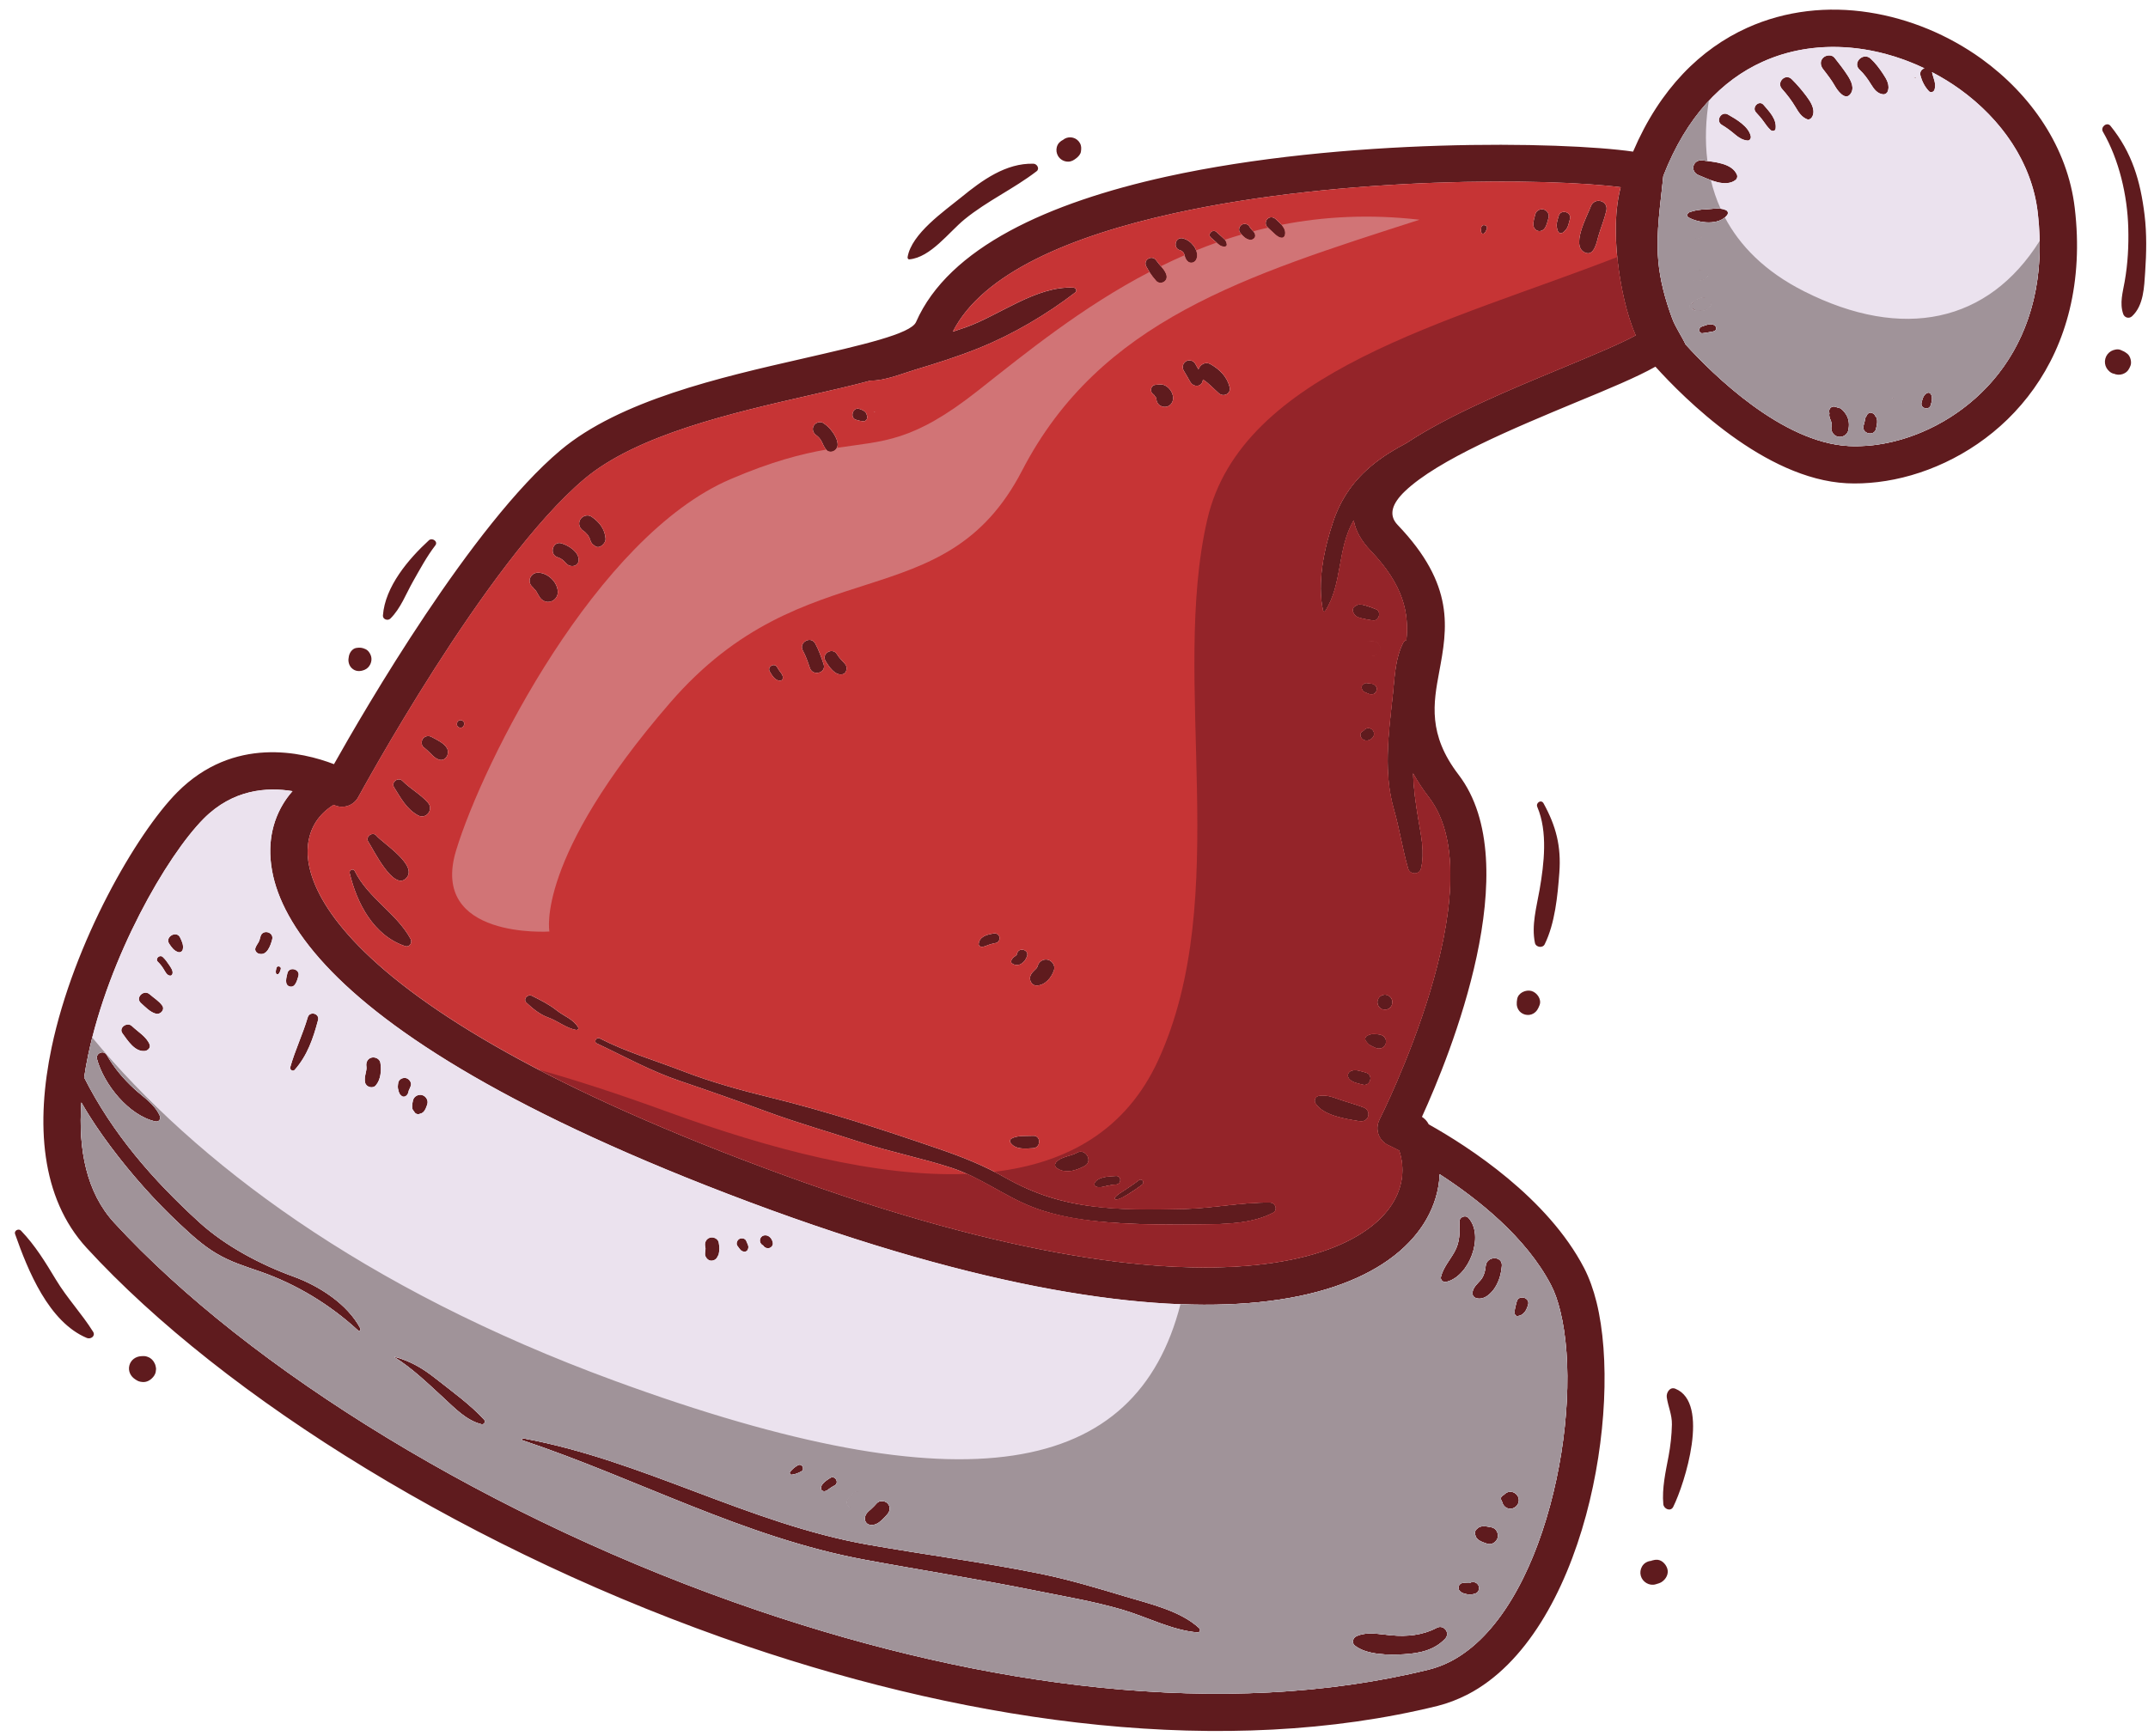
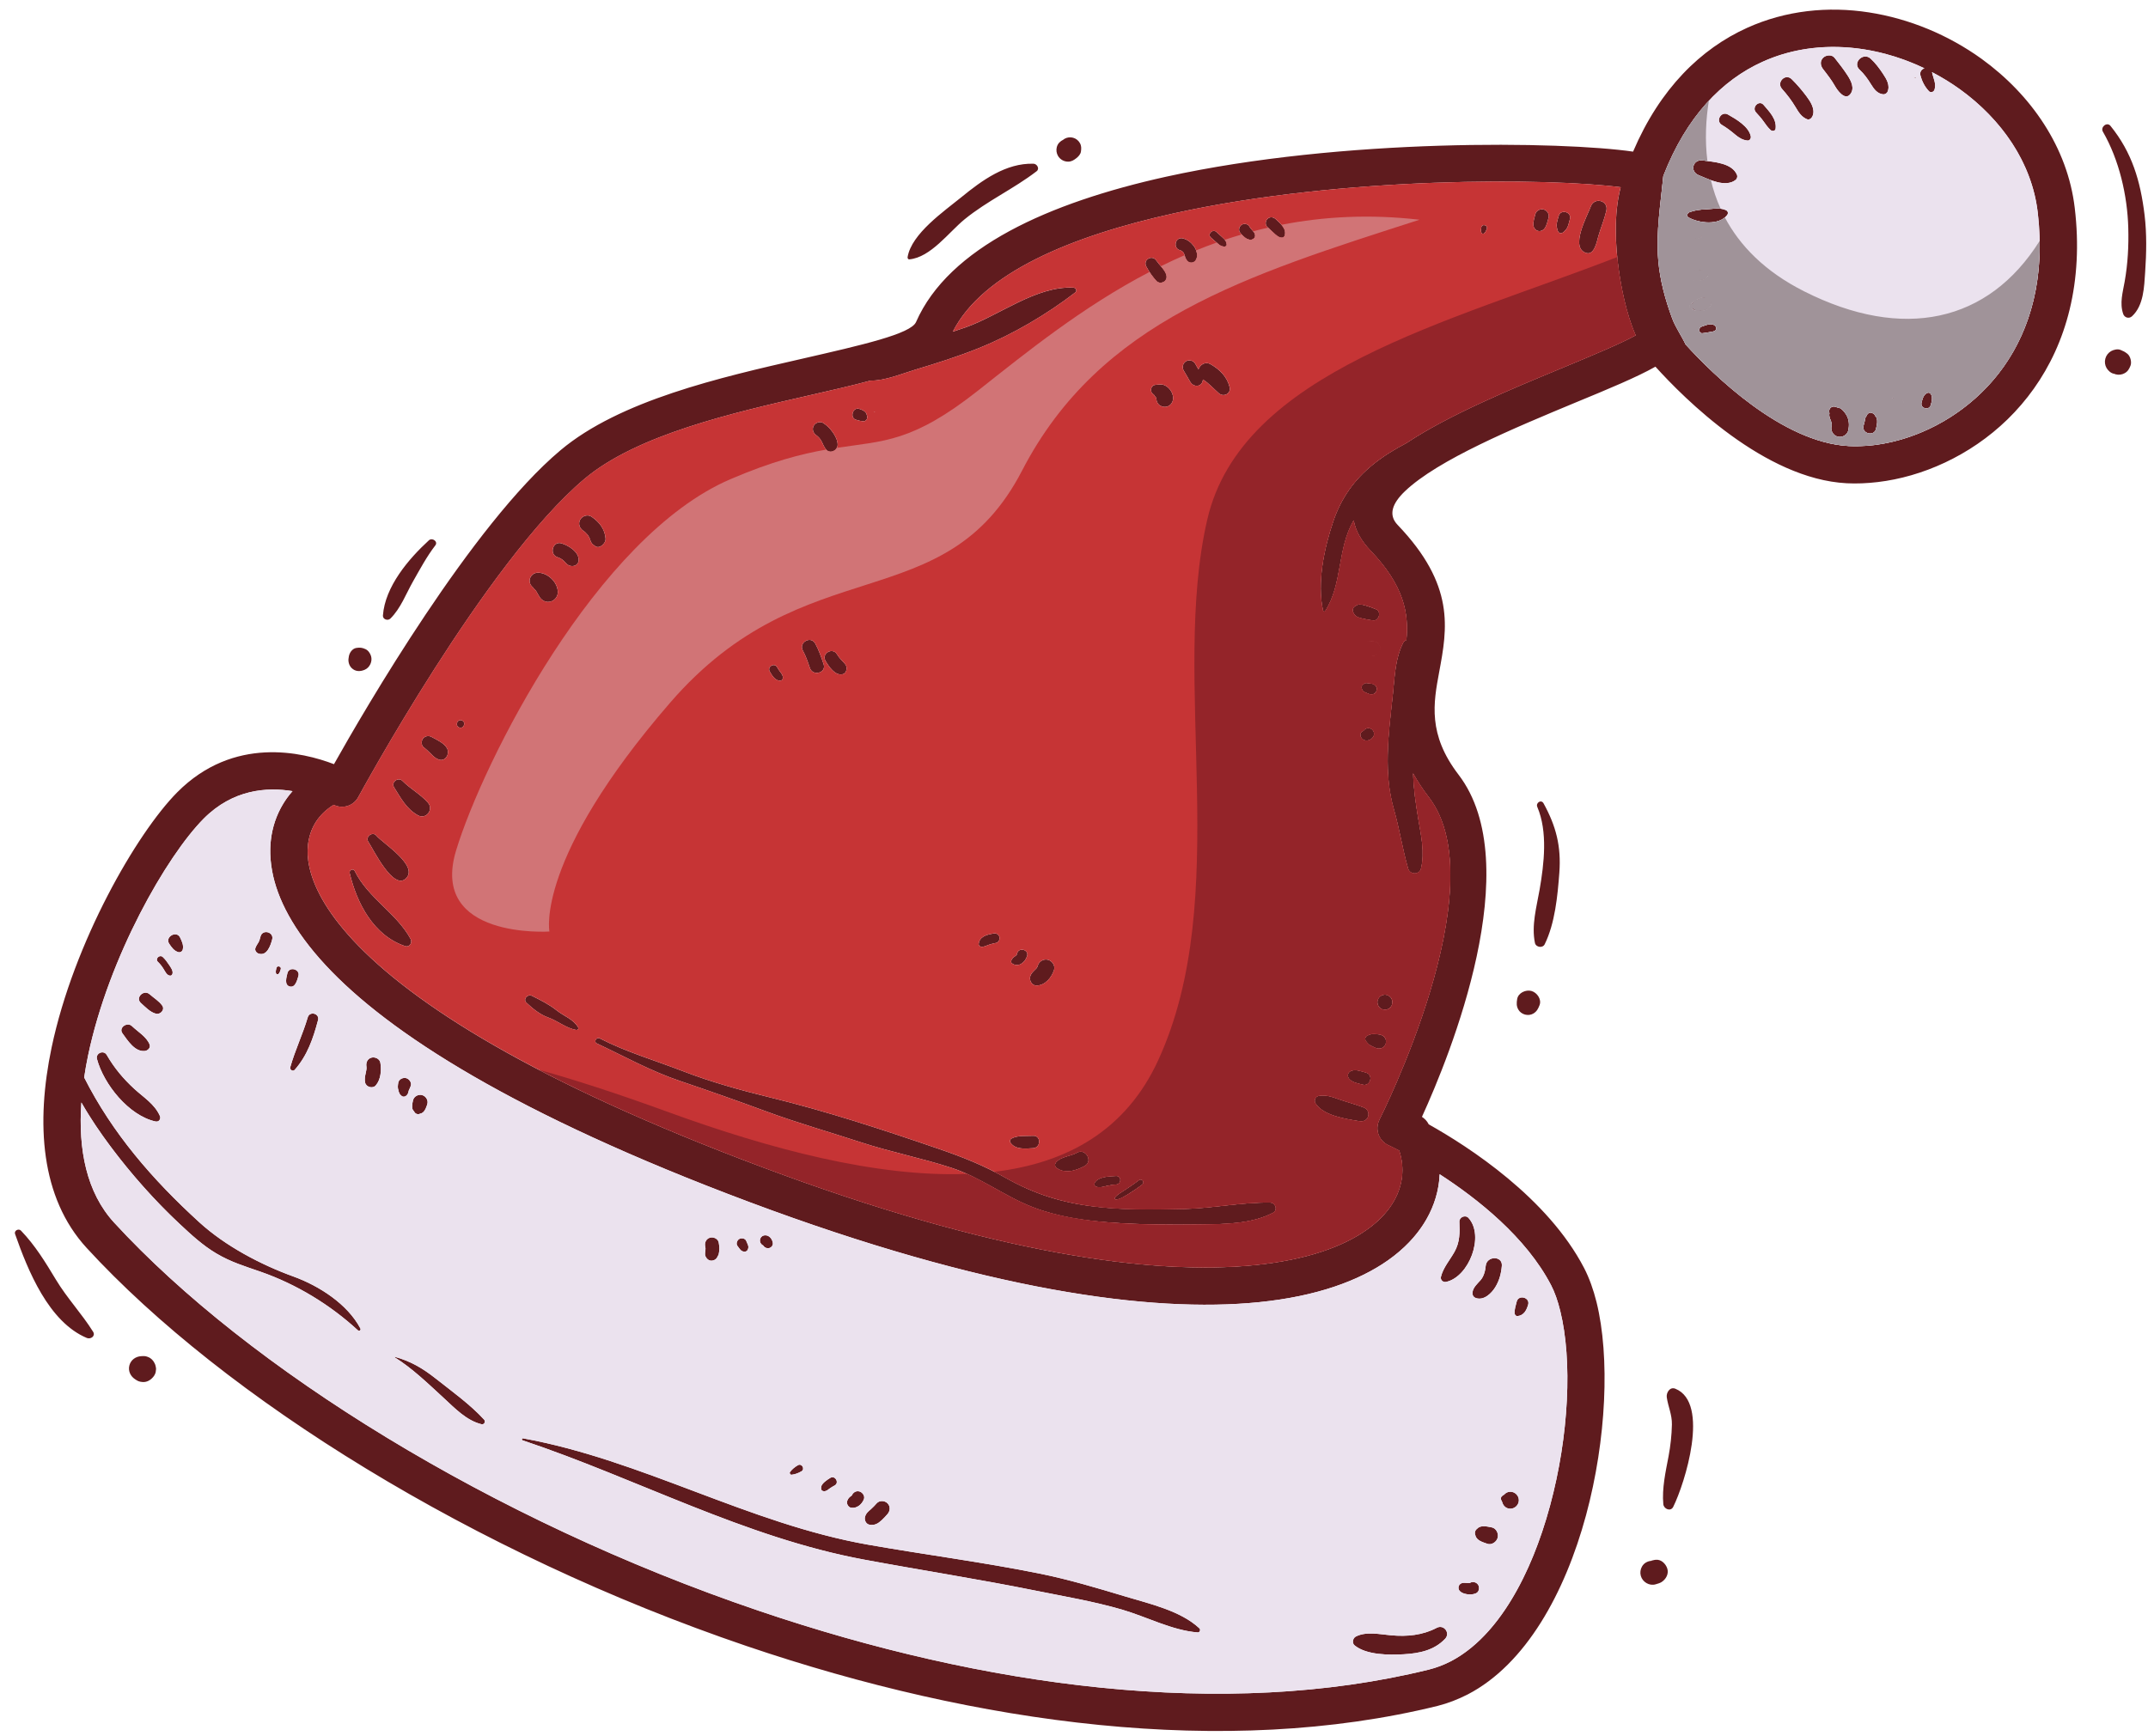
<svg xmlns="http://www.w3.org/2000/svg" width="141" height="114" viewBox="0 0 141 114" fill="none">
  <path fill-rule="evenodd" clip-rule="evenodd" d="M21.921 50.174C21.922 50.174 21.923 50.174 21.924 50.174C23.926 46.611 30.977 34.448 36.788 29.567C40.686 26.288 47.275 24.782 52.655 23.554C56.582 22.654 59.793 21.926 60.131 21.144C62.279 16.242 68.858 13.302 76.549 11.602C88.164 9.044 102.56 9.284 107.199 9.956C108.969 5.807 111.652 3.201 114.68 1.83C117.227 0.677 120.004 0.399 122.679 0.814C125.33 1.223 127.897 2.295 130.075 3.863C133.337 6.224 135.725 9.688 136.191 13.651C136.337 14.876 136.373 16.029 136.315 17.123C136.081 21.643 134.27 25.103 131.787 27.527C129.308 29.943 126.152 31.313 123.258 31.652C122.558 31.734 121.88 31.764 121.219 31.73C115.823 31.448 110.554 26.166 108.667 24.075C107.449 24.764 105.58 25.54 103.455 26.416C99.4 28.104 94.394 30.179 92.216 32.261C91.404 33.042 91.108 33.801 91.742 34.463C95.53 38.422 95.006 41.255 94.471 44.126C94.093 46.159 93.716 48.218 95.741 50.863C100.273 56.784 95.185 69.293 93.34 73.332C93.52 73.447 93.673 73.605 93.776 73.807C93.778 73.812 93.78 73.818 93.783 73.823C96.428 75.303 101.596 78.655 103.988 83.264C104.322 83.913 104.593 84.664 104.801 85.499C105.685 89.082 105.459 94.511 104.11 99.494C102.731 104.586 100.158 109.273 96.345 111.254C95.706 111.581 95.045 111.837 94.364 112.009C80.456 115.432 64.175 113.228 49.016 108.081C31.126 102.003 14.75 91.81 5.684 81.933C2.652 78.626 2.351 73.734 3.386 68.786C4.844 61.859 8.971 54.711 11.634 52.022C15.339 48.294 19.863 49.383 21.921 50.174ZM9.272 89.046C8.909 89.063 8.591 89.287 8.494 89.647C8.396 90.007 8.561 90.36 8.865 90.558C8.899 90.579 8.932 90.601 8.965 90.623C9.07 90.691 9.185 90.724 9.3 90.735C9.549 90.776 9.788 90.677 9.965 90.506C10.081 90.401 10.174 90.267 10.216 90.111C10.218 90.101 10.218 90.09 10.22 90.079C10.222 90.074 10.222 90.069 10.223 90.064C10.232 90.019 10.239 89.972 10.24 89.925C10.241 89.912 10.245 89.898 10.245 89.884C10.244 89.851 10.238 89.818 10.233 89.785C10.233 89.784 10.233 89.782 10.233 89.78C10.226 89.731 10.215 89.684 10.2 89.636C10.197 89.625 10.193 89.614 10.189 89.603C10.179 89.575 10.167 89.548 10.154 89.521C10.068 89.333 9.922 89.178 9.729 89.105C9.625 89.059 9.511 89.034 9.391 89.039C9.352 89.042 9.312 89.044 9.272 89.046ZM1.376 80.801C1.221 80.64 0.91 80.801 0.989 81.024C1.829 83.415 3.192 86.799 5.701 87.85C5.951 87.954 6.288 87.725 6.112 87.443C5.367 86.252 4.397 85.229 3.671 84.022C2.98 82.874 2.308 81.771 1.376 80.801ZM51.961 96.831C52.191 96.806 52.406 96.723 52.606 96.607C52.865 96.459 52.634 96.058 52.375 96.206C52.176 96.321 51.995 96.466 51.858 96.652C51.807 96.723 51.875 96.841 51.961 96.831ZM54.496 97.709C54.59 97.644 54.687 97.589 54.788 97.534C55.116 97.359 54.816 96.842 54.502 97.037C54.373 97.117 54.246 97.199 54.132 97.298C53.977 97.433 53.872 97.565 53.903 97.778C53.915 97.86 54.005 97.908 54.078 97.911C54.261 97.921 54.357 97.804 54.496 97.709ZM55.868 98.996C56.249 99.057 56.574 98.778 56.708 98.439C56.793 98.227 56.614 97.982 56.414 97.927C56.198 97.869 56.002 97.991 55.918 98.185C55.913 98.191 55.907 98.197 55.893 98.209C55.914 98.202 55.901 98.211 55.854 98.237C55.73 98.323 55.665 98.409 55.613 98.551C55.55 98.725 55.684 98.967 55.868 98.996ZM57.877 99.815C58.012 99.69 58.136 99.554 58.256 99.416C58.436 99.211 58.462 98.912 58.26 98.707C58.077 98.521 57.734 98.5 57.551 98.703C57.428 98.838 57.306 98.975 57.166 99.096C56.99 99.247 56.841 99.365 56.78 99.604C56.728 99.81 56.848 100.067 57.071 100.11C57.406 100.174 57.639 100.036 57.877 99.815ZM11.818 61.551C11.584 61.073 10.81 61.52 11.105 61.962C11.262 62.197 11.422 62.433 11.706 62.516C11.827 62.552 11.966 62.472 11.996 62.349C12.065 62.062 11.943 61.806 11.818 61.551ZM11.313 63.958C11.391 63.757 11.204 63.51 11.097 63.35C10.978 63.168 10.849 62.991 10.689 62.841C10.476 62.643 10.156 62.96 10.369 63.158C10.517 63.296 10.636 63.457 10.742 63.629C10.838 63.782 10.945 64.025 11.14 64.057C11.223 64.071 11.283 64.036 11.313 63.958ZM10.65 66.027C10.446 65.733 10.095 65.525 9.827 65.287C9.437 64.941 8.858 65.51 9.249 65.857C9.535 66.112 9.86 66.467 10.24 66.56C10.526 66.629 10.84 66.301 10.65 66.027ZM9.821 68.583C9.625 68.075 9.05 67.747 8.662 67.375C8.35 67.076 7.764 67.476 8.039 67.85C8.38 68.313 8.84 69.066 9.498 69.008C9.695 68.99 9.904 68.8 9.821 68.583ZM10.493 73.264C10.142 72.483 9.431 72.059 8.819 71.497C8.093 70.83 7.501 70.123 7.007 69.268C6.807 68.923 6.264 69.149 6.366 69.534C6.812 71.198 8.456 73.248 10.206 73.636C10.436 73.686 10.582 73.464 10.493 73.264ZM34.342 94.441C34.256 94.425 34.223 94.543 34.307 94.572C41.79 97.074 48.892 100.949 56.705 102.4C60.451 103.097 64.222 103.68 67.956 104.435C69.854 104.819 71.787 105.142 73.648 105.684C75.258 106.153 76.95 107.056 78.621 107.183C78.757 107.194 78.828 107.003 78.732 106.914C77.499 105.76 75.458 105.301 73.879 104.826C72.013 104.265 70.166 103.709 68.255 103.322C64.513 102.565 60.728 102.082 56.969 101.419C49.133 100.037 42.151 95.859 34.342 94.441ZM28.596 90.51C27.747 89.839 26.963 89.377 25.921 89.089C25.902 89.084 25.892 89.11 25.908 89.12C27.084 89.858 28.093 90.842 29.11 91.775C29.849 92.454 30.605 93.265 31.604 93.513C31.781 93.557 31.899 93.343 31.779 93.211C30.875 92.223 29.654 91.346 28.596 90.51ZM109.442 102.982C109.339 102.673 109.047 102.38 108.692 102.413C108.691 102.413 108.689 102.413 108.687 102.413C108.61 102.42 108.534 102.437 108.459 102.461C108.496 102.447 108.475 102.435 108.396 102.475C108.407 102.473 108.418 102.47 108.431 102.468C108.435 102.468 108.441 102.467 108.445 102.465C108.444 102.465 108.443 102.465 108.443 102.465C108.438 102.467 108.434 102.468 108.431 102.468C108.428 102.469 108.425 102.47 108.421 102.47C108.428 102.469 108.432 102.469 108.438 102.468C108.401 102.481 108.364 102.496 108.329 102.514C108.355 102.497 108.377 102.485 108.396 102.475C108.143 102.515 107.924 102.618 107.787 102.853C107.68 103.037 107.649 103.26 107.706 103.465C107.817 103.875 108.266 104.148 108.681 104.024C108.806 103.986 108.959 103.948 109.066 103.879C109.358 103.692 109.56 103.335 109.442 102.982ZM109.184 98.763C109.213 99.077 109.667 99.275 109.835 98.938C110.594 97.411 112.27 92.107 109.972 91.182C109.609 91.036 109.369 91.449 109.411 91.745C109.499 92.362 109.761 92.879 109.748 93.535C109.733 94.236 109.658 94.929 109.528 95.619C109.336 96.635 109.088 97.723 109.184 98.763ZM101.06 65.998C101.21 65.611 100.89 65.164 100.522 65.065C100.155 64.966 99.654 65.191 99.59 65.602C99.551 65.849 99.536 66.047 99.661 66.277C99.848 66.62 100.324 66.748 100.659 66.545C100.882 66.409 100.969 66.231 101.06 65.998ZM100.758 61.915C100.82 62.202 101.266 62.269 101.397 62.001C102.075 60.621 102.245 58.823 102.359 57.3C102.487 55.57 102.146 54.243 101.322 52.746C101.172 52.472 100.796 52.709 100.912 52.982C101.608 54.61 101.357 56.712 101.065 58.404C100.866 59.549 100.518 60.756 100.758 61.915ZM23.943 43.975C24.276 43.832 24.461 43.422 24.356 43.077C24.301 42.895 24.169 42.7 23.987 42.619C23.775 42.524 23.632 42.507 23.397 42.542C23.11 42.584 22.91 42.888 22.888 43.182C22.837 43.418 22.908 43.687 23.076 43.857C23.323 44.106 23.644 44.104 23.943 43.975ZM28.578 35.806C28.772 35.554 28.37 35.279 28.154 35.476C26.821 36.698 25.274 38.517 25.136 40.413C25.118 40.669 25.458 40.781 25.625 40.616C26.301 39.95 26.647 38.996 27.11 38.18C27.563 37.382 28.018 36.533 28.578 35.806ZM69.825 9.153C69.82 9.154 69.819 9.154 69.812 9.158C69.815 9.156 69.82 9.155 69.823 9.153C69.814 9.16 69.806 9.167 69.797 9.173C69.594 9.276 69.438 9.414 69.372 9.655C69.32 9.85 69.349 10.059 69.448 10.233C69.584 10.468 69.84 10.615 70.112 10.614C70.33 10.613 70.477 10.521 70.642 10.395C70.783 10.286 70.932 10.133 70.956 9.947C70.984 9.742 70.991 9.573 70.883 9.387C70.787 9.217 70.624 9.092 70.436 9.042C70.247 8.991 70.044 9.018 69.877 9.114C69.856 9.126 69.843 9.14 69.825 9.153ZM67.845 10.75C66.032 10.694 64.462 11.842 63.11 12.945C61.972 13.874 59.835 15.34 59.577 16.88C59.565 16.95 59.609 17.037 59.693 17.029C61.092 16.901 62.287 15.242 63.314 14.403C64.808 13.184 66.537 12.405 68.048 11.242C68.264 11.076 68.069 10.757 67.845 10.75ZM97.586 15.06C97.719 14.775 97.258 14.651 97.23 14.964C97.219 15.075 97.19 15.195 97.253 15.295C97.287 15.346 97.346 15.362 97.399 15.335C97.504 15.281 97.539 15.161 97.586 15.06ZM101.332 13.755C101.102 13.692 100.834 13.833 100.779 14.073C100.728 14.295 100.632 14.556 100.655 14.784C100.697 15.188 101.16 15.313 101.399 14.985C101.534 14.799 101.582 14.524 101.649 14.307C101.724 14.073 101.561 13.817 101.332 13.755ZM103.053 14.386C103.188 13.91 102.436 13.708 102.313 14.187C102.248 14.44 102.125 14.744 102.213 15.001C102.225 15.097 102.252 15.177 102.321 15.257C102.363 15.305 102.448 15.328 102.507 15.308C102.608 15.273 102.671 15.217 102.731 15.14C102.936 14.962 102.981 14.638 103.053 14.386ZM105.444 13.835C105.599 13.162 104.65 12.922 104.422 13.56C104.209 14.156 102.999 16.308 104.148 16.617C104.669 16.757 104.831 15.812 104.92 15.505C105.085 14.943 105.314 14.406 105.444 13.835ZM79.475 23.92C79.113 23.71 78.771 23.948 78.669 24.255C78.6 24.131 78.528 24.006 78.458 23.881C78.34 23.673 78.063 23.601 77.857 23.719C77.651 23.838 77.575 24.113 77.695 24.319C77.788 24.478 77.882 24.637 77.973 24.796C78.075 24.969 78.164 25.198 78.353 25.286C78.647 25.422 78.932 25.257 78.962 24.935C78.962 24.93 78.961 24.925 78.962 24.919C79.355 25.163 79.662 25.52 80.011 25.824C80.322 26.096 80.824 25.845 80.716 25.418C80.542 24.731 80.079 24.268 79.475 23.92ZM77.007 26.161C77.022 25.681 76.538 25.137 76.04 25.254C75.999 25.254 75.957 25.255 75.924 25.268C75.986 25.243 75.903 25.268 75.878 25.268C75.542 25.275 75.436 25.711 75.711 25.887C75.717 25.891 75.722 25.895 75.729 25.9C75.733 25.904 75.737 25.908 75.742 25.913C75.761 25.944 75.782 25.974 75.808 26.006C75.768 25.952 75.763 25.945 75.79 25.984C75.819 26.028 75.852 26.069 75.888 26.109C75.889 26.111 75.89 26.113 75.891 26.115C75.892 26.119 75.893 26.123 75.894 26.127C75.896 26.141 75.899 26.154 75.902 26.167C75.911 26.351 76 26.555 76.174 26.641C76.32 26.714 76.439 26.739 76.599 26.698C76.845 26.634 76.998 26.408 77.007 26.161ZM55.307 44.27C55.476 44.232 55.558 44.077 55.575 43.918C55.6 43.673 55.397 43.508 55.245 43.35C55.128 43.228 55.029 43.102 54.942 42.957C54.652 42.478 53.906 42.906 54.189 43.39C54.4 43.754 54.814 44.383 55.307 44.27ZM53.162 43.859C53.354 44.427 54.259 44.186 54.065 43.613C53.908 43.151 53.751 42.678 53.512 42.25C53.218 41.722 52.407 42.189 52.701 42.717C52.902 43.077 53.03 43.47 53.162 43.859ZM51.262 44.683C51.341 44.671 51.386 44.584 51.39 44.514C51.4 44.332 51.283 44.203 51.179 44.068C51.116 43.986 51.066 43.895 51.015 43.806C50.833 43.491 50.345 43.772 50.526 44.087C50.686 44.362 50.894 44.735 51.262 44.683ZM65.21 61.292C65.005 61.333 64.78 61.372 64.595 61.474C64.386 61.59 64.273 61.737 64.244 61.973C64.227 62.114 64.387 62.188 64.501 62.168C64.652 62.141 64.773 62.083 64.917 62.031C65.068 61.977 65.223 61.944 65.379 61.912C65.55 61.878 65.649 61.679 65.605 61.518C65.557 61.341 65.382 61.257 65.21 61.292ZM66.768 62.596C66.768 62.596 66.745 62.666 66.748 62.666C66.736 62.684 66.722 62.708 66.727 62.706C66.707 62.724 66.68 62.751 66.715 62.726C66.698 62.739 66.679 62.752 66.661 62.764C66.552 62.829 66.443 62.931 66.391 63.049C66.363 63.112 66.359 63.19 66.414 63.24C66.578 63.388 66.851 63.399 67.035 63.284C67.231 63.161 67.347 62.99 67.421 62.773C67.561 62.361 66.875 62.17 66.768 62.596ZM68.041 63.574C68.036 63.58 68.03 63.587 68.021 63.597C67.896 63.726 67.753 63.841 67.666 64.004C67.508 64.306 67.699 64.725 68.071 64.709C68.619 64.686 69.03 64.182 69.188 63.696C69.281 63.41 69.077 63.095 68.797 63.02C68.505 62.941 68.199 63.12 68.12 63.41C68.114 63.431 68.107 63.453 68.099 63.473C68.096 63.48 68.093 63.487 68.087 63.499C68.074 63.524 68.059 63.549 68.041 63.574ZM67.821 75.388C68.342 75.357 68.342 74.545 67.817 74.575C67.357 74.602 66.813 74.528 66.394 74.757C66.307 74.805 66.266 74.933 66.324 75.019C66.65 75.504 67.315 75.417 67.821 75.388ZM70.203 76.901C70.556 76.864 70.892 76.728 71.202 76.563C71.779 76.255 71.265 75.359 70.695 75.684C70.279 75.921 69.652 75.933 69.329 76.302C69.242 76.401 69.219 76.563 69.327 76.66C69.552 76.863 69.901 76.933 70.203 76.901ZM73.271 77.776C73.629 77.749 73.633 77.193 73.267 77.213C72.845 77.235 72.087 77.242 71.853 77.664C71.812 77.74 71.828 77.864 71.917 77.903C72.157 78.01 72.377 77.932 72.622 77.875C72.838 77.824 73.051 77.794 73.271 77.776ZM74.094 78.388C74.396 78.202 74.688 78.004 74.97 77.79C75.185 77.627 74.957 77.329 74.747 77.496C74.453 77.728 74.139 77.923 73.834 78.136C73.617 78.287 73.328 78.424 73.176 78.641C73.14 78.692 73.187 78.774 73.249 78.769C73.534 78.744 73.853 78.537 74.094 78.388ZM78.771 80.398C80.341 80.379 82.148 80.377 83.567 79.633C83.896 79.46 83.733 78.965 83.384 78.96C81.504 78.929 79.606 79.336 77.713 79.38C75.767 79.425 73.805 79.454 71.866 79.223C69.703 78.965 67.896 78.398 65.999 77.327C64.561 76.514 63.172 75.965 61.616 75.431C57.992 74.186 54.283 72.967 50.559 72.058C48.655 71.594 46.662 71.042 44.834 70.334C43.007 69.626 41.109 69.077 39.369 68.18C39.148 68.066 38.952 68.406 39.174 68.51C41.011 69.374 42.726 70.333 44.659 70.984C46.545 71.621 48.442 72.29 50.31 72.98C52.355 73.735 54.457 74.331 56.528 75.008C58.48 75.646 60.5 76.04 62.446 76.675C64.368 77.301 65.926 78.542 67.791 79.264C69.413 79.892 71.198 80.148 72.927 80.273C74.875 80.414 76.821 80.422 78.771 80.398ZM37.824 67.624C37.918 67.64 38.003 67.551 37.951 67.459C37.647 66.922 37.015 66.72 36.547 66.346C36.046 65.947 35.491 65.673 34.92 65.387C34.636 65.244 34.309 65.609 34.564 65.845C34.984 66.237 35.445 66.616 35.994 66.811C36.609 67.032 37.184 67.52 37.824 67.624ZM50.42 81.956C50.583 81.958 50.745 81.808 50.733 81.64C50.72 81.451 50.594 81.234 50.419 81.151C50.214 81.053 49.96 81.127 49.896 81.365C49.852 81.532 49.941 81.702 50.094 81.774C50.11 81.794 50.125 81.815 50.141 81.837C50.218 81.919 50.309 81.955 50.42 81.956ZM48.875 82.185C48.95 82.19 49.044 82.136 49.077 82.068C49.142 81.935 49.14 81.839 49.081 81.701C49.048 81.625 49.016 81.549 48.983 81.473C48.912 81.305 48.672 81.268 48.528 81.35C48.386 81.432 48.298 81.658 48.407 81.804C48.456 81.87 48.506 81.937 48.555 82.003C48.645 82.124 48.727 82.174 48.875 82.185ZM46.891 82.729C46.963 82.696 47.026 82.641 47.068 82.571C47.057 82.592 47.055 82.597 47.074 82.564C47.073 82.567 47.07 82.569 47.068 82.571C47.093 82.522 47.17 82.375 47.169 82.383C47.191 82.291 47.204 82.2 47.215 82.106C47.236 81.931 47.21 81.76 47.18 81.587C47.138 81.338 46.838 81.202 46.613 81.263C46.36 81.331 46.237 81.583 46.289 81.83C46.287 81.826 46.312 81.996 46.306 81.909C46.308 81.937 46.311 81.966 46.311 81.994C46.311 82.017 46.292 82.178 46.312 82.068C46.275 82.275 46.247 82.421 46.366 82.587C46.497 82.77 46.685 82.823 46.891 82.729ZM27.707 71.903C27.458 71.836 27.173 71.987 27.113 72.245C27.087 72.357 27.061 72.468 27.059 72.583C27.058 72.658 27.052 72.732 27.073 72.806C27.099 72.902 27.163 72.935 27.204 73.014C27.272 73.145 27.461 73.196 27.585 73.117C27.631 73.114 27.674 73.098 27.714 73.071C27.78 73.032 27.833 72.98 27.873 72.914C27.896 72.872 27.923 72.831 27.942 72.788C27.986 72.693 28.019 72.598 28.049 72.498C28.127 72.244 27.956 71.969 27.707 71.903ZM26.663 70.79C26.458 70.734 26.181 70.86 26.144 71.088C26.114 71.279 26.088 71.433 26.167 71.616C26.135 71.541 26.168 71.66 26.17 71.664C26.182 71.703 26.197 71.739 26.214 71.775C26.249 71.859 26.299 71.909 26.372 71.963C26.531 72.082 26.718 71.943 26.779 71.796C26.809 71.722 26.811 71.668 26.837 71.593C26.886 71.502 26.921 71.409 26.96 71.305C27.043 71.091 26.868 70.844 26.663 70.79ZM24.386 69.444C24.117 69.517 24.014 69.77 24.054 70.026C24.075 70.156 24.041 70.308 24.013 70.434C23.961 70.662 23.922 70.847 23.969 71.08C24.029 71.378 24.466 71.499 24.667 71.268C24.999 70.887 25.05 70.261 24.968 69.777C24.925 69.521 24.616 69.381 24.386 69.444ZM20.877 66.98C20.993 66.544 20.33 66.367 20.202 66.798C19.874 67.914 19.367 68.957 19.053 70.075C19.008 70.236 19.227 70.378 19.345 70.245C20.176 69.303 20.559 68.182 20.877 66.98ZM19.585 64.093C19.728 63.634 18.974 63.431 18.867 63.9C18.807 64.16 18.645 64.671 19.017 64.772C19.391 64.871 19.507 64.348 19.585 64.093ZM18.431 63.632C18.486 63.452 18.19 63.372 18.147 63.556C18.12 63.672 18.088 63.78 18.116 63.9C18.133 63.972 18.233 64 18.285 63.945C18.369 63.856 18.395 63.747 18.431 63.632ZM17.104 61.482C17.065 61.628 17.028 61.77 16.974 61.864C16.898 61.994 16.819 62.098 16.767 62.242C16.708 62.402 16.834 62.568 16.981 62.614C17.528 62.788 17.76 62.082 17.866 61.687C17.998 61.196 17.236 60.991 17.104 61.482ZM98.602 98.607C98.664 98.864 98.858 99.062 99.145 99.061C99.45 99.059 99.702 98.804 99.701 98.501C99.699 98.196 99.444 97.944 99.139 97.946C98.962 97.946 98.835 98.026 98.729 98.142C98.675 98.169 98.641 98.189 98.583 98.246C98.531 98.296 98.51 98.374 98.529 98.443C98.552 98.524 98.572 98.557 98.602 98.607ZM96.85 100.815C96.929 101.157 97.339 101.258 97.627 101.363C97.912 101.467 98.235 101.245 98.31 100.97C98.385 100.695 98.217 100.34 97.917 100.286C97.615 100.232 97.209 100.116 96.97 100.37C96.823 100.478 96.778 100.647 96.85 100.815ZM95.743 104.308C95.779 104.537 96.092 104.644 96.291 104.674C96.512 104.707 96.684 104.699 96.892 104.611C97.091 104.528 97.134 104.242 97.037 104.072C96.931 103.888 96.682 103.818 96.498 103.927C96.488 103.933 96.482 103.937 96.477 103.941C96.472 103.941 96.464 103.942 96.453 103.943C96.517 103.933 96.383 103.941 96.386 103.942C96.292 103.937 96.2 103.927 96.106 103.926C95.877 103.922 95.71 104.08 95.743 104.308ZM91.315 107.373C90.577 107.309 89.677 107.1 88.994 107.458C88.8 107.56 88.734 107.885 88.916 108.032C89.698 108.674 91.178 108.674 92.148 108.618C93.159 108.559 94.143 108.364 94.862 107.601C95.222 107.219 94.775 106.638 94.314 106.88C93.37 107.374 92.365 107.466 91.315 107.373ZM99.609 86.413C99.801 86.398 99.98 86.298 100.095 86.14C100.2 85.996 100.259 85.838 100.31 85.669C100.455 85.189 99.675 84.979 99.559 85.467C99.5 85.712 99.406 85.982 99.421 86.229C99.429 86.323 99.505 86.421 99.609 86.413ZM96.888 85.23C97.407 85.405 97.908 84.917 98.156 84.512C98.421 84.079 98.541 83.617 98.585 83.116C98.644 82.436 97.584 82.447 97.525 83.123C97.497 83.44 97.402 83.812 97.184 84.058C96.985 84.283 96.707 84.527 96.662 84.836C96.635 85.019 96.707 85.169 96.888 85.23ZM95.797 80.217C95.825 80.925 95.838 81.547 95.478 82.192C95.177 82.734 94.741 83.218 94.588 83.83C94.536 84.04 94.724 84.213 94.928 84.168C96.432 83.841 97.464 81.147 96.395 79.969C96.19 79.744 95.784 79.915 95.797 80.217ZM90.78 66.285C91.042 66.355 91.317 66.196 91.387 65.934C91.457 65.673 91.298 65.396 91.037 65.326C90.776 65.256 90.5 65.415 90.43 65.676C90.36 65.938 90.52 66.215 90.78 66.285ZM90.273 68.797C90.547 68.926 90.884 68.83 90.97 68.512C91.054 68.194 90.812 67.942 90.509 67.916C90.401 67.906 90.29 67.888 90.183 67.888C90.075 67.888 89.99 67.899 89.907 67.935C89.912 67.932 89.919 67.928 89.925 67.925C89.806 67.971 89.659 68.005 89.621 68.149C89.581 68.294 89.69 68.397 89.77 68.496L89.764 68.486C89.818 68.557 89.884 68.611 89.975 68.657C90.074 68.706 90.174 68.751 90.273 68.797ZM89.666 70.424C89.374 70.345 89.004 70.196 88.704 70.306C88.469 70.392 88.4 70.646 88.56 70.838C88.764 71.084 89.16 71.141 89.452 71.22C89.965 71.357 90.179 70.562 89.666 70.424ZM89.255 73.621C89.859 73.718 90.071 72.926 89.5 72.706C88.986 72.51 88.456 72.373 87.936 72.192C87.487 72.036 87.016 71.849 86.54 71.959C86.339 72.006 86.236 72.263 86.344 72.438C86.852 73.263 88.373 73.479 89.255 73.621ZM57.413 27.039C57.393 27.034 57.384 27.067 57.405 27.072C57.426 27.077 57.435 27.044 57.413 27.039ZM56.538 27.643C56.643 27.678 56.754 27.684 56.847 27.593C56.949 27.493 56.949 27.353 56.894 27.233C56.878 27.132 56.804 27.04 56.724 26.988C56.63 26.927 56.524 26.888 56.418 26.851C55.964 26.693 55.752 27.475 56.224 27.57C56.338 27.593 56.432 27.639 56.538 27.643ZM54.234 29.523C54.503 29.826 54.974 29.575 54.986 29.213C54.994 28.928 54.829 28.611 54.664 28.382C54.491 28.141 54.301 27.948 54.053 27.782C53.845 27.641 53.542 27.739 53.421 27.946C53.285 28.176 53.378 28.435 53.584 28.578C53.72 28.673 53.831 28.8 53.912 28.945C54.023 29.143 54.084 29.353 54.234 29.523ZM39.519 35.813C39.536 35.799 39.549 35.783 39.563 35.768C39.682 35.669 39.763 35.506 39.752 35.367C39.707 34.734 39.333 34.267 38.823 33.922C38.582 33.758 38.231 33.872 38.09 34.111C37.935 34.375 38.039 34.681 38.28 34.844C38.286 34.848 38.418 34.948 38.336 34.88C38.362 34.901 38.389 34.924 38.415 34.947C38.473 35.002 38.528 35.059 38.579 35.121C38.586 35.137 38.633 35.209 38.634 35.209C38.652 35.241 38.669 35.273 38.685 35.305C38.737 35.404 38.727 35.392 38.761 35.501C38.802 35.635 38.909 35.769 39.043 35.835C39.057 35.846 39.066 35.857 39.081 35.867C39.224 35.963 39.397 35.913 39.519 35.813ZM37.987 36.76C37.982 36.22 37.322 35.815 36.859 35.677C36.273 35.504 36.028 36.419 36.613 36.592C36.707 36.62 36.824 36.676 36.956 36.779C37.084 36.879 37.183 37.054 37.354 37.127C37.636 37.244 37.991 37.114 37.987 36.76ZM36.617 38.876C36.607 38.219 35.952 37.595 35.297 37.605C35.058 37.607 34.845 37.77 34.783 38.001C34.717 38.247 34.832 38.461 35.028 38.602C34.899 38.51 35.058 38.657 35.09 38.687C35.119 38.716 35.148 38.746 35.175 38.779C35.177 38.781 35.177 38.782 35.179 38.784C35.264 38.921 35.333 39.066 35.421 39.201C35.58 39.444 35.855 39.579 36.145 39.499C36.419 39.423 36.622 39.163 36.617 38.876ZM30.167 47.773C30.476 47.856 30.605 47.377 30.295 47.294C29.987 47.21 29.858 47.689 30.167 47.773ZM28.802 49.872C29.237 50.026 29.53 49.504 29.355 49.153C29.179 48.797 28.661 48.569 28.327 48.386C28.122 48.274 27.861 48.332 27.74 48.538C27.651 48.689 27.657 48.937 27.805 49.056C27.967 49.188 28.123 49.325 28.267 49.474C28.429 49.642 28.578 49.793 28.802 49.872ZM27.434 53.532C27.976 53.831 28.487 53.147 28.086 52.695C27.596 52.143 26.937 51.796 26.42 51.275C26.144 50.997 25.654 51.354 25.868 51.694C26.308 52.395 26.682 53.119 27.434 53.532ZM26.649 57.677C27.5 56.838 25.119 55.364 24.698 54.861C24.455 54.571 23.964 54.948 24.173 55.261C24.489 55.732 25.816 58.498 26.649 57.677ZM26.604 62.124C26.877 62.216 27.083 61.892 26.959 61.662C26.042 59.962 24.149 58.959 23.284 57.186C23.19 56.996 22.907 57.13 22.953 57.323C23.424 59.301 24.518 61.431 26.604 62.124ZM84.1 15.604C84.207 15.62 84.29 15.577 84.329 15.473C84.487 15.038 84.015 14.63 83.731 14.378C83.577 14.241 83.35 14.222 83.197 14.374C83.057 14.511 83.04 14.771 83.193 14.908C83.33 15.031 83.461 15.158 83.597 15.282C83.74 15.414 83.895 15.573 84.1 15.604ZM81.741 15.613C81.857 15.701 82.057 15.782 82.2 15.724C82.337 15.668 82.415 15.558 82.383 15.407C82.337 15.199 82.113 15.062 82.021 14.884C81.93 14.706 81.688 14.653 81.522 14.749C81.362 14.841 81.27 15.087 81.387 15.249C81.489 15.392 81.602 15.506 81.741 15.613ZM80.392 16.192C80.46 16.191 80.536 16.129 80.527 16.056C80.502 15.846 80.418 15.741 80.263 15.602C80.126 15.479 79.989 15.355 79.852 15.231C79.604 15.007 79.233 15.376 79.483 15.596L79.953 16.006C80.089 16.127 80.204 16.194 80.392 16.192ZM77.961 17.15C78.125 17.307 78.369 17.266 78.491 17.084C78.673 16.814 78.547 16.397 78.365 16.155C78.178 15.908 77.961 15.742 77.66 15.656C77.164 15.512 76.959 16.279 77.452 16.429C77.578 16.467 77.647 16.511 77.711 16.631C77.752 16.709 77.753 16.729 77.78 16.829C77.813 16.947 77.872 17.063 77.961 17.15ZM76.468 18.448C76.608 18.31 76.605 18.134 76.533 17.966C76.392 17.631 76.107 17.406 75.906 17.109C75.629 16.702 75.013 17.049 75.242 17.492C75.418 17.834 75.648 18.158 75.904 18.445C76.05 18.607 76.319 18.595 76.468 18.448ZM89.378 48.469C89.584 48.736 89.999 48.635 90.151 48.373C90.273 48.161 90.162 47.881 89.922 47.817C89.767 47.775 89.58 47.847 89.497 47.988C89.487 47.992 89.474 47.993 89.463 48C89.42 48.023 89.385 48.052 89.355 48.089C89.251 48.212 89.288 48.353 89.378 48.469ZM89.835 45.556C90.047 45.645 90.299 45.587 90.365 45.339C90.433 45.09 90.243 44.913 90.015 44.884C89.91 44.87 89.806 44.858 89.701 44.845C89.598 44.831 89.511 44.91 89.439 44.971C89.383 45.021 89.357 45.119 89.38 45.191C89.421 45.31 89.468 45.401 89.591 45.453C89.673 45.487 89.755 45.521 89.835 45.556ZM90.014 43.039C90.259 43.109 90.522 42.952 90.588 42.709C90.651 42.477 90.508 42.184 90.257 42.136C90.069 42.1 89.896 42.092 89.706 42.133C89.624 42.15 89.501 42.17 89.435 42.22C89.394 42.251 89.353 42.283 89.311 42.313C89.335 42.29 89.324 42.293 89.28 42.325C88.939 42.516 89.097 43.032 89.472 43.038C89.529 43.043 89.538 43.041 89.501 43.032C89.554 43.039 89.607 43.046 89.659 43.053C89.711 43.059 89.779 43.037 89.837 43.025C89.84 43.028 89.891 43.024 89.926 43.022C89.944 43.026 90.008 43.037 90.014 43.039ZM90.143 40.742C90.523 40.786 90.693 40.159 90.341 40.008C90.117 39.911 89.896 39.835 89.662 39.764C89.527 39.724 89.401 39.693 89.26 39.683C89.185 39.684 89.114 39.703 89.049 39.741C89.033 39.753 89.024 39.76 89.012 39.769C88.797 39.834 88.721 40.119 88.873 40.282C88.879 40.296 88.883 40.306 88.892 40.325C88.913 40.354 88.936 40.383 88.958 40.412C89.002 40.457 89.054 40.49 89.111 40.514C89.214 40.565 89.323 40.587 89.434 40.614C89.671 40.669 89.901 40.713 90.143 40.742ZM139.477 24.498C139.295 24.603 139.077 24.632 138.874 24.577C138.845 24.569 138.815 24.556 138.787 24.544C138.782 24.544 138.776 24.543 138.772 24.541C138.572 24.514 138.376 24.329 138.279 24.163C138.173 23.977 138.143 23.754 138.2 23.547C138.256 23.339 138.392 23.161 138.578 23.054C138.744 22.96 139.009 22.897 139.194 22.974C139.408 23.063 139.466 23.089 139.647 23.229C139.849 23.389 139.944 23.786 139.849 24.015C139.765 24.221 139.68 24.382 139.477 24.498ZM139.37 20.608C139.129 19.894 139.343 19.205 139.469 18.484C139.676 17.314 139.738 16.144 139.705 14.958C139.648 12.842 139.107 10.494 138.038 8.644C137.864 8.341 138.306 7.981 138.537 8.265C139.952 10.011 140.505 11.889 140.775 14.115C140.924 15.351 140.899 16.612 140.814 17.853C140.748 18.838 140.72 20.057 139.951 20.766C139.752 20.948 139.453 20.859 139.37 20.608ZM126.545 25.787C126.275 25.87 126.198 26.186 126.135 26.426C126.027 26.819 126.638 26.982 126.743 26.589C126.808 26.35 126.899 26.037 126.709 25.831C126.67 25.789 126.6 25.77 126.545 25.787ZM124.075 26.281C124.033 26.33 123.996 26.381 123.958 26.434C123.746 26.734 123.968 27.167 124.295 27.256C124.624 27.344 125.031 27.081 124.998 26.714C124.995 26.676 124.975 26.43 124.975 26.557C124.973 26.471 124.952 26.39 124.909 26.314C124.89 26.285 124.869 26.261 124.849 26.237C124.847 26.231 124.844 26.226 124.842 26.22C124.77 26.051 124.488 25.976 124.342 26.085C124.34 26.087 124.338 26.088 124.336 26.09C124.263 26.115 124.193 26.152 124.136 26.209C124.056 26.323 124.035 26.347 124.075 26.281ZM122.625 27.157C122.559 27.216 122.523 27.28 122.498 27.355C122.464 27.399 122.435 27.447 122.429 27.496C122.427 27.516 122.406 27.635 122.401 27.669C122.381 27.761 122.356 27.853 122.329 27.942C122.172 28.465 123.019 28.692 123.145 28.162C123.188 27.979 123.238 27.786 123.22 27.598C123.211 27.512 123.196 27.442 123.145 27.37C123.079 27.293 123.063 27.271 123.099 27.304C123.091 27.292 123.084 27.278 123.077 27.265C123.027 27.172 122.935 27.133 122.843 27.1C122.767 27.072 122.683 27.107 122.625 27.157ZM120.383 26.691C120.202 26.692 120.067 26.828 120.068 27.01C120.073 27.057 120.081 27.102 120.089 27.148C120.063 27.247 120.084 27.349 120.107 27.445C120.129 27.505 120.156 27.564 120.184 27.621C120.168 27.581 120.17 27.59 120.191 27.648C120.207 27.699 120.217 27.75 120.23 27.801C120.239 27.84 120.237 27.932 120.227 27.972C120.151 28.273 120.325 28.588 120.628 28.669C120.919 28.747 121.258 28.57 121.326 28.267C121.405 27.917 121.386 27.543 121.192 27.23C121.093 27.067 120.986 26.937 120.833 26.823C120.753 26.777 120.668 26.754 120.575 26.754C120.631 26.762 120.628 26.757 120.568 26.737C120.506 26.716 120.45 26.691 120.383 26.691ZM125.775 5.097L125.636 5.059C125.618 5.054 125.611 5.082 125.628 5.086L125.768 5.124C125.787 5.129 125.795 5.102 125.775 5.097ZM122.794 3.85C122.308 3.404 121.579 4.12 122.064 4.571C122.367 4.852 122.604 5.182 122.818 5.533C123.012 5.849 123.235 6.157 123.626 6.193C123.725 6.202 123.854 6.127 123.896 6.038C124.092 5.615 123.838 5.192 123.6 4.838C123.363 4.484 123.108 4.139 122.794 3.85ZM119.677 3.791C119.453 4.012 119.495 4.312 119.672 4.54C119.952 4.9 120.235 5.264 120.46 5.662C120.599 5.91 121.09 6.607 121.437 6.207C121.775 5.817 121.513 5.314 121.275 4.946C121.016 4.545 120.721 4.17 120.426 3.796C120.247 3.569 119.865 3.605 119.677 3.791ZM117.615 5.202C117.2 4.789 116.588 5.405 116.974 5.835C117.306 6.207 117.607 6.599 117.862 7.028C118.059 7.357 118.247 7.679 118.616 7.827C118.781 7.893 118.926 7.752 118.982 7.617C119.172 7.162 118.839 6.665 118.577 6.314C118.282 5.92 117.966 5.549 117.615 5.202ZM115.268 7.377C115.438 7.566 115.614 7.754 115.759 7.963C115.904 8.17 116.046 8.371 116.232 8.542C116.328 8.629 116.533 8.612 116.554 8.457C116.64 7.823 116.147 7.333 115.765 6.886C115.473 6.544 114.967 7.042 115.268 7.377ZM114.925 8.95C114.791 8.3 113.962 7.823 113.429 7.521C112.986 7.27 112.59 7.943 113.028 8.201C113.343 8.387 113.628 8.604 113.906 8.84C114.143 9.041 114.401 9.2 114.714 9.228C114.864 9.241 114.951 9.077 114.925 8.95ZM111.762 10.533C111.119 10.444 110.9 11.257 111.501 11.502C112.185 11.781 113.269 12.34 113.943 11.804C114.021 11.742 114.062 11.591 114.026 11.497C113.712 10.695 112.494 10.635 111.762 10.533ZM110.895 13.935C110.751 13.991 110.689 14.199 110.848 14.285C111.533 14.658 112.829 14.816 113.366 14.13C113.467 14.001 113.428 13.852 113.275 13.79C112.843 13.612 112.431 13.726 111.978 13.744C111.612 13.759 111.24 13.803 110.895 13.935ZM111.205 15.377C111.01 15.333 110.936 15.645 111.127 15.671C111.302 15.694 111.509 15.653 111.669 15.58C111.727 15.554 111.731 15.471 111.69 15.43C111.543 15.284 111.378 15.415 111.205 15.377ZM111.175 17.71C110.744 17.62 110.564 18.264 110.996 18.374C111.393 18.476 111.909 18.468 112.123 18.063C112.151 18.01 112.152 17.928 112.101 17.886C111.961 17.773 111.838 17.729 111.658 17.712C111.495 17.698 111.337 17.745 111.175 17.71ZM111.013 19.984C110.985 20.007 110.956 20.031 110.927 20.054C110.89 20.084 110.905 20.147 110.942 20.169C110.974 20.189 111.007 20.208 111.041 20.228C111.107 20.314 111.23 20.376 111.323 20.395C111.487 20.43 111.632 20.419 111.796 20.392C112.088 20.345 112.406 20.076 112.333 19.747C112.297 19.582 112.113 19.556 111.998 19.533C111.79 19.489 111.664 19.551 111.481 19.637C111.342 19.701 111.204 19.749 111.114 19.882C111.208 19.744 111.04 19.931 111.024 19.957C111.018 19.967 111.016 19.975 111.013 19.984ZM111.698 21.447C111.471 21.519 111.499 21.909 111.757 21.879C111.905 21.862 112.055 21.84 112.201 21.811C112.327 21.785 112.459 21.785 112.571 21.717C112.68 21.653 112.687 21.518 112.611 21.426C112.38 21.148 111.966 21.362 111.698 21.447ZM109.772 20.919C109.987 21.493 110.38 22.048 110.649 22.621C112.449 24.598 116.966 29.055 121.355 29.286C121.882 29.309 122.419 29.293 122.971 29.23C125.376 28.945 127.998 27.796 130.076 25.772C132.153 23.748 133.677 20.828 133.871 16.992C133.925 16.033 133.887 15.014 133.761 13.939C133.38 10.693 131.383 7.827 128.644 5.853C128.067 5.437 127.455 5.068 126.822 4.737C126.822 4.738 126.823 4.739 126.823 4.741C126.898 5.128 127.115 5.488 126.986 5.888C126.936 6.041 126.738 6.112 126.618 5.985C126.346 5.696 126.162 5.337 126.061 4.948C126.002 4.715 126.146 4.547 126.325 4.484C125.052 3.877 123.695 3.446 122.309 3.233C120.072 2.894 117.775 3.114 115.691 4.062C113.039 5.261 110.698 7.652 109.185 11.558C109.007 13.388 108.699 15.198 108.852 17.074C108.961 18.388 109.314 19.685 109.772 20.919ZM92.028 77.285C92.099 76.704 92.032 76.118 91.847 75.55C91.388 75.311 91.115 75.184 91.111 75.183C90.504 74.893 90.242 74.162 90.533 73.554L90.54 73.531C90.56 73.486 98.299 58.237 93.799 52.358C93.38 51.812 93.039 51.288 92.762 50.783C92.789 51.785 92.935 52.764 93.102 53.779C93.278 54.846 93.543 55.967 93.279 57.032C93.172 57.464 92.549 57.447 92.43 57.034C92.065 55.759 91.866 54.437 91.5 53.152C91.155 51.948 91.069 50.806 91.092 49.558C91.116 48.211 91.294 46.871 91.435 45.533C91.558 44.379 91.575 43.281 92.095 42.224C92.142 42.131 92.223 42.065 92.318 42.021C92.481 40.297 92.177 38.467 89.974 36.166C89.331 35.496 88.977 34.829 88.86 34.172C88.853 34.18 88.848 34.189 88.842 34.198C87.781 36.041 88.125 38.374 86.993 40.122C86.958 40.176 86.865 40.173 86.849 40.102C86.434 38.269 86.923 35.979 87.519 34.228C88.037 32.708 88.879 31.51 90.126 30.498C90.81 29.942 91.558 29.49 92.332 29.085C95.088 27.25 99.122 25.576 102.521 24.168C104.562 23.319 106.355 22.573 107.368 22.018C106.729 20.564 106.409 18.773 106.268 17.789C106.035 16.156 105.92 14.075 106.385 12.294C101.774 11.692 88.206 11.546 77.072 14.006C70.277 15.502 64.492 17.939 62.547 21.778C62.831 21.681 63.115 21.589 63.399 21.489C65.628 20.696 68.018 18.767 70.465 18.886C70.605 18.892 70.73 19.089 70.594 19.195C68.71 20.647 66.478 21.96 64.272 22.85C62.898 23.406 61.484 23.85 60.063 24.278C59.129 24.56 58.124 24.995 57.132 24.994C55.939 25.317 54.605 25.622 53.19 25.944C48.081 27.111 41.817 28.542 38.368 31.443C31.875 36.904 23.549 52.292 23.52 52.335C23.206 52.92 22.496 53.138 21.905 52.847C21.503 53.088 21.137 53.411 20.844 53.809C20.32 54.532 20.052 55.527 20.272 56.755C20.532 58.147 21.397 59.812 23.163 61.718C27.059 65.909 35.08 71.042 50.05 76.638C65.14 82.291 75.599 83.751 82.392 83.063C85.727 82.724 88.126 81.871 89.705 80.754C91.147 79.741 91.885 78.508 92.028 77.285ZM5.785 69.288C5.683 69.776 5.596 70.262 5.525 70.744C7.374 74.404 9.999 77.442 13.085 80.255C14.794 81.813 17.117 83.038 19.269 83.817C20.945 84.424 22.818 85.625 23.658 87.228C23.712 87.331 23.583 87.428 23.497 87.349C21.669 85.666 19.468 84.325 17.107 83.5C16.055 83.133 15.174 82.876 14.194 82.296C13.305 81.768 12.549 81.067 11.798 80.366C10.131 78.809 8.625 77.102 7.258 75.277C6.6 74.397 5.925 73.416 5.342 72.387C5.125 75.474 5.678 78.302 7.494 80.277C16.312 89.876 32.29 99.819 49.802 105.759C64.557 110.772 80.359 112.933 93.786 109.625C94.293 109.499 94.767 109.314 95.219 109.087C98.351 107.457 100.537 103.361 101.749 98.859C102.994 94.264 103.218 89.309 102.419 86.078C102.259 85.417 102.056 84.846 101.821 84.392C100.181 81.23 96.979 78.702 94.502 77.1C94.495 77.261 94.482 77.422 94.464 77.584C94.237 79.463 93.166 81.301 91.117 82.748C89.203 84.097 86.421 85.118 82.642 85.5C75.527 86.219 64.689 84.725 49.196 78.929C33.827 73.175 25.494 67.815 21.378 63.378C19.25 61.086 18.194 58.998 17.865 57.197C17.495 55.234 17.972 53.592 18.86 52.365C18.967 52.219 19.082 52.079 19.2 51.945C17.506 51.666 15.279 51.832 13.37 53.751C10.931 56.212 7.143 62.825 5.785 69.288Z" fill="#5F1B1E" />
  <path fill-rule="evenodd" clip-rule="evenodd" d="M53.912 28.945C54.023 29.142 54.084 29.352 54.234 29.523C54.503 29.826 54.974 29.575 54.986 29.212C54.994 28.927 54.829 28.61 54.664 28.381C54.491 28.14 54.301 27.948 54.053 27.782C53.845 27.64 53.542 27.738 53.421 27.945C53.285 28.175 53.378 28.434 53.584 28.578C53.72 28.674 53.831 28.8 53.912 28.945ZM53.19 25.942C54.605 25.619 55.939 25.314 57.132 24.991C58.124 24.992 59.129 24.558 60.063 24.276C61.484 23.848 62.898 23.404 64.272 22.848C66.478 21.957 68.71 20.643 70.594 19.192C70.73 19.087 70.605 18.89 70.465 18.884C68.018 18.764 65.626 20.694 63.399 21.486C63.116 21.587 62.832 21.678 62.547 21.776C64.492 17.936 70.277 15.499 77.072 14.004C88.206 11.543 101.773 11.69 106.385 12.291C105.92 14.072 106.035 16.154 106.268 17.787C106.409 18.77 106.729 20.561 107.368 22.015C106.355 22.57 104.562 23.317 102.521 24.166C99.122 25.573 95.087 27.248 92.332 29.082C91.558 29.488 90.81 29.939 90.126 30.495C88.88 31.508 88.037 32.706 87.519 34.225C86.923 35.977 86.434 38.267 86.849 40.099C86.865 40.169 86.957 40.173 86.993 40.118C88.132 38.361 87.774 36.01 88.859 34.169C88.976 34.827 89.33 35.492 89.973 36.163C92.176 38.465 92.48 40.294 92.317 42.017C92.222 42.062 92.141 42.127 92.094 42.221C91.573 43.278 91.557 44.376 91.434 45.529C91.163 48.084 90.78 50.63 91.499 53.148C91.865 54.434 92.063 55.755 92.429 57.031C92.547 57.444 93.17 57.461 93.278 57.029C93.543 55.965 93.277 54.843 93.101 53.776C92.934 52.761 92.788 51.782 92.761 50.779C93.038 51.285 93.379 51.809 93.798 52.355C98.298 58.233 90.56 73.483 90.539 73.528L90.532 73.55C90.241 74.159 90.503 74.889 91.11 75.18C91.115 75.18 91.387 75.308 91.846 75.546C92.031 76.115 92.098 76.701 92.027 77.281C91.884 78.505 91.146 79.737 89.704 80.749C88.126 81.865 85.726 82.719 82.391 83.058C75.598 83.746 65.139 82.287 50.049 76.632C35.079 71.037 27.057 65.903 23.162 61.712C21.396 59.806 20.531 58.142 20.271 56.749C19.957 55.035 20.602 53.621 21.904 52.84C22.495 53.132 23.205 52.914 23.519 52.328C23.547 52.285 31.874 36.898 38.367 31.436C41.817 28.54 48.081 27.108 53.19 25.942ZM54.188 43.391C54.4 43.754 54.814 44.383 55.306 44.27C55.475 44.233 55.557 44.078 55.574 43.919C55.599 43.673 55.396 43.508 55.244 43.35C55.127 43.228 55.028 43.102 54.941 42.958C54.651 42.478 53.905 42.907 54.188 43.391ZM52.702 42.717C52.903 43.077 53.031 43.469 53.162 43.858C53.354 44.426 54.259 44.185 54.065 43.612C53.908 43.151 53.751 42.678 53.512 42.249C53.219 41.721 52.408 42.188 52.702 42.717ZM50.527 44.086C50.686 44.361 50.894 44.734 51.262 44.681C51.341 44.67 51.386 44.584 51.39 44.513C51.4 44.331 51.283 44.202 51.179 44.066C51.116 43.984 51.066 43.894 51.015 43.804C50.833 43.49 50.345 43.772 50.527 44.086ZM57.404 27.072C57.425 27.076 57.434 27.044 57.413 27.038C57.393 27.032 57.384 27.066 57.404 27.072ZM56.224 27.57C56.338 27.593 56.432 27.639 56.539 27.642C56.644 27.677 56.755 27.683 56.848 27.593C56.95 27.492 56.95 27.352 56.895 27.233C56.879 27.131 56.805 27.04 56.725 26.988C56.631 26.927 56.525 26.887 56.419 26.851C55.964 26.694 55.752 27.476 56.224 27.57ZM39.081 35.867C39.224 35.962 39.397 35.911 39.519 35.812C39.536 35.797 39.549 35.782 39.563 35.767C39.682 35.667 39.763 35.505 39.752 35.365C39.707 34.733 39.333 34.266 38.823 33.92C38.581 33.757 38.23 33.87 38.09 34.109C37.935 34.373 38.039 34.679 38.28 34.843C38.286 34.846 38.418 34.947 38.336 34.879C38.362 34.9 38.389 34.922 38.415 34.946C38.473 35.001 38.528 35.057 38.579 35.12C38.586 35.136 38.634 35.208 38.634 35.208C38.652 35.239 38.669 35.272 38.685 35.303C38.737 35.403 38.727 35.391 38.761 35.499C38.802 35.633 38.909 35.767 39.043 35.834C39.057 35.846 39.066 35.856 39.081 35.867ZM37.354 37.126C37.636 37.243 37.991 37.114 37.987 36.76C37.982 36.219 37.322 35.815 36.859 35.676C36.273 35.504 36.028 36.419 36.613 36.592C36.707 36.618 36.824 36.675 36.956 36.779C37.083 36.877 37.183 37.053 37.354 37.126ZM75.904 18.445C76.05 18.607 76.319 18.595 76.468 18.448C76.608 18.309 76.605 18.134 76.533 17.965C76.392 17.631 76.107 17.405 75.906 17.108C75.629 16.701 75.013 17.049 75.242 17.491C75.418 17.834 75.648 18.157 75.904 18.445ZM81.387 15.248C81.491 15.392 81.602 15.505 81.741 15.613C81.857 15.7 82.057 15.781 82.2 15.723C82.337 15.668 82.415 15.557 82.383 15.406C82.337 15.198 82.113 15.062 82.021 14.883C81.93 14.706 81.688 14.652 81.522 14.748C81.361 14.839 81.27 15.085 81.387 15.248ZM64.595 61.474C64.386 61.59 64.273 61.736 64.244 61.972C64.227 62.114 64.387 62.188 64.501 62.167C64.652 62.141 64.773 62.083 64.917 62.031C65.068 61.977 65.223 61.944 65.379 61.911C65.55 61.877 65.649 61.678 65.605 61.517C65.557 61.34 65.382 61.257 65.21 61.291C65.005 61.333 64.78 61.371 64.595 61.474ZM66.661 62.764C66.552 62.828 66.443 62.931 66.391 63.048C66.363 63.111 66.359 63.19 66.414 63.239C66.578 63.388 66.851 63.398 67.035 63.283C67.231 63.16 67.347 62.989 67.421 62.773C67.561 62.361 66.874 62.17 66.767 62.596C66.767 62.596 66.744 62.666 66.747 62.666C66.735 62.684 66.721 62.709 66.726 62.706C66.706 62.724 66.679 62.752 66.714 62.727C66.698 62.739 66.679 62.752 66.661 62.764ZM68.798 63.019C68.506 62.94 68.2 63.117 68.121 63.408C68.115 63.429 68.108 63.452 68.1 63.471C68.097 63.478 68.094 63.486 68.088 63.498C68.073 63.523 68.058 63.548 68.04 63.572C68.035 63.578 68.029 63.586 68.02 63.596C67.895 63.724 67.752 63.84 67.665 64.002C67.507 64.303 67.698 64.724 68.07 64.707C68.618 64.684 69.029 64.18 69.187 63.694C69.281 63.408 69.077 63.093 68.798 63.019ZM88.704 70.305C88.469 70.391 88.4 70.645 88.56 70.838C88.764 71.084 89.16 71.141 89.452 71.219C89.965 71.356 90.179 70.561 89.666 70.424C89.374 70.346 89.004 70.195 88.704 70.305ZM86.345 72.438C86.852 73.263 88.373 73.48 89.255 73.621C89.859 73.718 90.071 72.925 89.5 72.706C88.986 72.51 88.456 72.373 87.936 72.192C87.487 72.035 87.016 71.849 86.54 71.959C86.34 72.005 86.237 72.261 86.345 72.438ZM73.268 77.213C72.846 77.234 72.088 77.242 71.854 77.663C71.813 77.74 71.829 77.864 71.918 77.903C72.158 78.01 72.378 77.931 72.623 77.874C72.839 77.823 73.052 77.793 73.272 77.776C73.63 77.749 73.634 77.194 73.268 77.213ZM74.747 77.496C74.453 77.728 74.139 77.922 73.834 78.135C73.617 78.287 73.328 78.424 73.176 78.641C73.14 78.692 73.187 78.773 73.249 78.769C73.534 78.743 73.853 78.537 74.094 78.388C74.396 78.201 74.688 78.004 74.97 77.79C75.185 77.626 74.957 77.329 74.747 77.496ZM77.714 79.379C75.768 79.424 73.806 79.454 71.867 79.222C69.704 78.965 67.897 78.397 66 77.326C64.562 76.513 63.173 75.965 61.617 75.43C57.993 74.186 54.284 72.966 50.56 72.058C48.656 71.594 46.663 71.041 44.835 70.334C43.008 69.626 41.11 69.076 39.37 68.18C39.149 68.066 38.953 68.406 39.175 68.51C41.012 69.374 42.727 70.332 44.66 70.984C46.546 71.621 48.443 72.29 50.311 72.98C52.356 73.734 54.458 74.331 56.529 75.007C58.481 75.645 60.501 76.04 62.447 76.674C64.369 77.3 65.927 78.541 67.792 79.263C69.414 79.891 71.199 80.147 72.928 80.272C74.874 80.413 76.821 80.421 78.771 80.398C80.341 80.379 82.148 80.377 83.567 79.633C83.896 79.46 83.733 78.966 83.384 78.96C81.505 78.928 79.606 79.335 77.714 79.379ZM26.649 57.676C27.5 56.837 25.119 55.364 24.698 54.861C24.455 54.571 23.964 54.947 24.173 55.261C24.489 55.731 25.816 58.498 26.649 57.676ZM23.284 57.185C23.19 56.995 22.907 57.13 22.953 57.322C23.425 59.301 24.519 61.431 26.604 62.123C26.877 62.215 27.083 61.892 26.959 61.661C26.042 59.961 24.149 58.959 23.284 57.185ZM36.145 39.496C36.42 39.422 36.622 39.161 36.618 38.874C36.608 38.218 35.953 37.593 35.298 37.602C35.059 37.605 34.846 37.767 34.784 37.998C34.718 38.245 34.833 38.459 35.029 38.599C34.9 38.508 35.059 38.654 35.091 38.684C35.12 38.714 35.149 38.743 35.176 38.776C35.178 38.779 35.178 38.779 35.18 38.782C35.265 38.919 35.334 39.063 35.422 39.199C35.58 39.441 35.855 39.577 36.145 39.496ZM30.167 47.773C30.476 47.855 30.605 47.377 30.295 47.294C29.987 47.209 29.858 47.688 30.167 47.773ZM28.802 49.871C29.237 50.026 29.53 49.504 29.355 49.153C29.179 48.797 28.661 48.569 28.327 48.386C28.122 48.273 27.861 48.331 27.74 48.538C27.651 48.688 27.657 48.937 27.805 49.056C27.967 49.187 28.123 49.325 28.267 49.474C28.429 49.642 28.578 49.792 28.802 49.871ZM78.963 24.919C79.356 25.163 79.663 25.52 80.012 25.823C80.323 26.096 80.825 25.845 80.717 25.418C80.542 24.73 80.079 24.267 79.475 23.919C79.113 23.709 78.771 23.948 78.669 24.255C78.6 24.131 78.528 24.006 78.458 23.881C78.34 23.672 78.063 23.601 77.857 23.718C77.651 23.837 77.575 24.113 77.695 24.319C77.788 24.477 77.882 24.637 77.973 24.796C78.075 24.968 78.164 25.198 78.353 25.285C78.647 25.422 78.932 25.256 78.962 24.934C78.963 24.93 78.962 24.924 78.963 24.919ZM76.599 26.698C76.845 26.634 76.998 26.407 77.007 26.16C77.022 25.68 76.538 25.137 76.04 25.253C75.999 25.253 75.957 25.255 75.924 25.267C75.986 25.242 75.903 25.267 75.878 25.267C75.542 25.274 75.436 25.71 75.711 25.887C75.717 25.89 75.722 25.895 75.729 25.899C75.733 25.904 75.737 25.907 75.742 25.913C75.756 25.936 75.771 25.957 75.79 25.982L75.791 25.983C75.82 26.027 75.853 26.069 75.889 26.108C75.89 26.11 75.891 26.113 75.892 26.114C75.893 26.119 75.894 26.122 75.895 26.127C75.897 26.14 75.9 26.154 75.903 26.166C75.912 26.351 76.001 26.553 76.175 26.64C76.319 26.713 76.439 26.738 76.599 26.698ZM79.952 16.006C80.089 16.128 80.204 16.194 80.392 16.192C80.46 16.192 80.536 16.13 80.527 16.056C80.502 15.847 80.418 15.742 80.263 15.602C80.126 15.479 79.989 15.355 79.852 15.232C79.604 15.008 79.233 15.377 79.483 15.597L79.952 16.006ZM77.78 16.828C77.812 16.947 77.872 17.062 77.961 17.149C78.125 17.306 78.369 17.265 78.491 17.084C78.673 16.814 78.547 16.396 78.365 16.154C78.178 15.908 77.961 15.742 77.66 15.655C77.164 15.511 76.959 16.279 77.452 16.428C77.578 16.466 77.647 16.511 77.711 16.631C77.752 16.707 77.753 16.727 77.78 16.828ZM89.926 43.02C89.945 43.026 90.008 43.036 90.014 43.038C90.259 43.108 90.522 42.952 90.588 42.709C90.651 42.477 90.508 42.184 90.257 42.136C90.069 42.099 89.896 42.092 89.706 42.132C89.624 42.15 89.501 42.169 89.435 42.219C89.394 42.251 89.353 42.282 89.311 42.312C89.335 42.289 89.324 42.292 89.28 42.325C88.939 42.516 89.097 43.032 89.472 43.038C89.529 43.042 89.538 43.041 89.501 43.032C89.554 43.038 89.607 43.045 89.659 43.053C89.711 43.059 89.779 43.036 89.837 43.025C89.84 43.026 89.891 43.023 89.926 43.02ZM97.253 15.293C97.287 15.345 97.346 15.361 97.399 15.334C97.504 15.28 97.54 15.161 97.587 15.059C97.72 14.774 97.259 14.65 97.231 14.963C97.219 15.075 97.189 15.194 97.253 15.293ZM100.779 14.073C100.728 14.296 100.632 14.556 100.655 14.784C100.697 15.188 101.16 15.313 101.399 14.986C101.534 14.8 101.582 14.524 101.649 14.307C101.723 14.073 101.561 13.816 101.332 13.755C101.102 13.693 100.834 13.832 100.779 14.073ZM102.321 15.257C102.363 15.305 102.448 15.328 102.507 15.307C102.608 15.273 102.671 15.216 102.731 15.139C102.936 14.96 102.981 14.637 103.052 14.386C103.187 13.909 102.435 13.707 102.312 14.187C102.247 14.44 102.124 14.743 102.212 15.001C102.225 15.097 102.252 15.177 102.321 15.257ZM104.422 13.559C104.209 14.155 102.999 16.308 104.148 16.616C104.669 16.756 104.831 15.812 104.92 15.505C105.085 14.944 105.314 14.405 105.444 13.835C105.6 13.162 104.65 12.921 104.422 13.559ZM83.597 15.28C83.741 15.414 83.895 15.572 84.1 15.604C84.207 15.62 84.29 15.576 84.329 15.473C84.487 15.037 84.015 14.63 83.731 14.377C83.577 14.241 83.35 14.222 83.197 14.373C83.057 14.511 83.04 14.771 83.193 14.908C83.329 15.03 83.46 15.156 83.597 15.28ZM89.435 40.611C89.671 40.667 89.902 40.712 90.143 40.74C90.523 40.785 90.693 40.157 90.341 40.007C90.117 39.91 89.896 39.833 89.662 39.763C89.527 39.722 89.401 39.691 89.26 39.681C89.185 39.682 89.114 39.702 89.049 39.739C89.033 39.752 89.024 39.758 89.012 39.767C88.797 39.833 88.721 40.117 88.873 40.281C88.879 40.294 88.883 40.304 88.892 40.324C88.913 40.352 88.936 40.382 88.958 40.41C89.002 40.456 89.054 40.489 89.111 40.513C89.215 40.563 89.323 40.586 89.435 40.611ZM90.431 65.677C90.361 65.938 90.52 66.215 90.781 66.284C91.043 66.355 91.318 66.195 91.388 65.933C91.458 65.672 91.299 65.395 91.038 65.326C90.777 65.257 90.501 65.415 90.431 65.677ZM89.976 68.656C90.075 68.707 90.174 68.751 90.274 68.796C90.548 68.925 90.885 68.829 90.971 68.511C91.055 68.194 90.813 67.942 90.51 67.915C90.402 67.906 90.291 67.888 90.184 67.888C90.076 67.888 89.991 67.898 89.908 67.934C89.913 67.931 89.92 67.927 89.926 67.924C89.807 67.971 89.66 68.004 89.622 68.148C89.582 68.293 89.691 68.397 89.771 68.496L89.765 68.486C89.818 68.555 89.885 68.611 89.976 68.656ZM37.951 67.457C37.647 66.921 37.015 66.719 36.547 66.344C36.046 65.945 35.491 65.671 34.92 65.385C34.635 65.243 34.309 65.608 34.564 65.844C34.984 66.236 35.445 66.615 35.994 66.809C36.609 67.029 37.184 67.517 37.824 67.621C37.918 67.638 38.003 67.55 37.951 67.457ZM27.434 53.532C27.976 53.831 28.487 53.147 28.086 52.694C27.596 52.142 26.937 51.795 26.42 51.275C26.144 50.996 25.654 51.353 25.868 51.694C26.308 52.395 26.682 53.118 27.434 53.532ZM67.817 74.576C67.357 74.603 66.813 74.528 66.394 74.757C66.307 74.805 66.266 74.933 66.324 75.019C66.65 75.504 67.315 75.418 67.821 75.388C68.342 75.356 68.342 74.544 67.817 74.576ZM70.695 75.683C70.279 75.921 69.652 75.933 69.329 76.302C69.242 76.4 69.219 76.562 69.327 76.659C69.552 76.862 69.901 76.931 70.203 76.9C70.556 76.864 70.892 76.728 71.202 76.562C71.779 76.254 71.265 75.359 70.695 75.683ZM89.593 45.453C89.673 45.487 89.755 45.522 89.835 45.556C90.047 45.645 90.299 45.587 90.365 45.34C90.433 45.09 90.243 44.913 90.015 44.885C89.91 44.87 89.806 44.858 89.701 44.846C89.598 44.831 89.511 44.91 89.439 44.971C89.383 45.022 89.357 45.12 89.38 45.191C89.423 45.31 89.47 45.401 89.593 45.453ZM89.355 48.089C89.251 48.212 89.288 48.352 89.377 48.468C89.583 48.736 89.998 48.635 90.15 48.373C90.272 48.16 90.161 47.88 89.921 47.816C89.766 47.775 89.579 47.846 89.496 47.987C89.486 47.992 89.473 47.992 89.462 47.999C89.421 48.023 89.386 48.051 89.355 48.089Z" fill="#C63435" />
  <path fill-rule="evenodd" clip-rule="evenodd" d="M49.196 78.929C64.689 84.725 75.527 86.219 82.642 85.5C86.42 85.119 89.203 84.097 91.117 82.748C93.29 81.214 94.414 79.196 94.502 77.1C96.979 78.702 100.182 81.231 101.821 84.392C102.055 84.845 102.259 85.416 102.419 86.078C103.218 89.308 102.994 94.264 101.749 98.859C100.449 103.669 97.861 108.619 93.786 109.626C80.359 112.934 64.557 110.772 49.802 105.76C32.291 99.82 16.313 89.877 7.494 80.278C5.678 78.303 5.125 75.476 5.342 72.388C6.912 75.159 9.527 78.247 11.798 80.368C12.549 81.069 13.304 81.77 14.194 82.298C15.174 82.878 16.055 83.135 17.107 83.502C19.467 84.326 21.669 85.668 23.497 87.351C23.582 87.43 23.711 87.333 23.658 87.229C22.818 85.626 20.945 84.426 19.269 83.818C17.117 83.039 14.794 81.814 13.085 80.256C10 77.443 7.375 74.405 5.525 70.745C5.596 70.262 5.683 69.777 5.785 69.289C7.143 62.826 10.931 56.213 13.371 53.753C15.279 51.834 17.506 51.668 19.201 51.947C18.046 53.258 17.469 55.064 17.865 57.198C18.194 58.998 19.25 61.086 21.378 63.379C25.495 67.815 33.828 73.175 49.196 78.929ZM50.141 81.836C50.218 81.919 50.308 81.955 50.42 81.956C50.583 81.958 50.745 81.808 50.733 81.64C50.72 81.451 50.594 81.234 50.419 81.151C50.214 81.053 49.96 81.127 49.896 81.365C49.852 81.532 49.941 81.702 50.094 81.774C50.109 81.794 50.125 81.815 50.141 81.836ZM48.556 82.004C48.646 82.124 48.727 82.173 48.875 82.185C48.95 82.19 49.044 82.136 49.077 82.068C49.142 81.935 49.14 81.839 49.081 81.701C49.048 81.625 49.016 81.549 48.983 81.473C48.912 81.305 48.672 81.268 48.528 81.35C48.386 81.432 48.298 81.658 48.407 81.804C48.457 81.872 48.506 81.938 48.556 82.004ZM47.067 82.571C47.056 82.592 47.054 82.597 47.073 82.564C47.072 82.566 47.069 82.568 47.067 82.571ZM46.891 82.729C46.963 82.696 47.025 82.641 47.067 82.571C47.092 82.522 47.17 82.375 47.169 82.383C47.191 82.291 47.204 82.2 47.215 82.106C47.236 81.931 47.21 81.76 47.18 81.587C47.138 81.338 46.838 81.202 46.613 81.263C46.36 81.331 46.237 81.583 46.289 81.83C46.287 81.826 46.313 81.996 46.306 81.909C46.308 81.937 46.311 81.966 46.311 81.994C46.311 82.017 46.292 82.177 46.312 82.07C46.275 82.276 46.247 82.421 46.367 82.587C46.497 82.77 46.685 82.823 46.891 82.729ZM96.661 84.836C96.635 85.019 96.707 85.169 96.888 85.23C97.407 85.405 97.908 84.917 98.156 84.512C98.421 84.079 98.541 83.617 98.585 83.116C98.644 82.436 97.584 82.447 97.525 83.123C97.497 83.44 97.402 83.812 97.184 84.058C96.984 84.283 96.707 84.526 96.661 84.836ZM94.588 83.83C94.536 84.04 94.724 84.213 94.928 84.168C96.432 83.841 97.464 81.147 96.395 79.969C96.191 79.744 95.785 79.915 95.797 80.217C95.825 80.925 95.838 81.547 95.478 82.192C95.177 82.734 94.74 83.219 94.588 83.83ZM94.314 106.881C93.371 107.374 92.366 107.466 91.316 107.373C90.578 107.309 89.678 107.1 88.995 107.458C88.801 107.56 88.735 107.885 88.917 108.032C89.699 108.674 91.179 108.674 92.149 108.618C93.16 108.559 94.144 108.364 94.863 107.601C95.222 107.22 94.774 106.639 94.314 106.881ZM58.256 99.416C58.436 99.211 58.462 98.912 58.26 98.707C58.077 98.521 57.734 98.5 57.551 98.703C57.428 98.838 57.306 98.975 57.166 99.096C56.99 99.247 56.841 99.365 56.78 99.604C56.728 99.81 56.848 100.067 57.071 100.11C57.406 100.174 57.638 100.037 57.877 99.816C58.012 99.69 58.136 99.555 58.256 99.416ZM11.996 62.349C12.065 62.062 11.943 61.806 11.818 61.552C11.584 61.074 10.81 61.521 11.105 61.962C11.262 62.198 11.422 62.433 11.706 62.516C11.827 62.552 11.965 62.472 11.996 62.349ZM24.967 69.776C24.924 69.521 24.616 69.381 24.385 69.443C24.116 69.516 24.013 69.769 24.053 70.025C24.074 70.155 24.04 70.307 24.012 70.433C23.96 70.661 23.921 70.846 23.968 71.079C24.028 71.377 24.465 71.498 24.666 71.267C24.998 70.886 25.05 70.26 24.967 69.776ZM19.344 70.246C20.176 69.303 20.559 68.182 20.877 66.98C20.993 66.544 20.33 66.367 20.202 66.798C19.874 67.914 19.367 68.957 19.053 70.075C19.007 70.236 19.227 70.378 19.344 70.246ZM11.141 64.058C11.224 64.071 11.284 64.037 11.314 63.959C11.392 63.758 11.205 63.511 11.098 63.351C10.979 63.169 10.85 62.992 10.69 62.842C10.477 62.644 10.157 62.961 10.37 63.159C10.518 63.297 10.637 63.458 10.743 63.63C10.838 63.783 10.945 64.026 11.141 64.058ZM27.873 72.913C27.896 72.871 27.923 72.83 27.942 72.787C27.986 72.692 28.019 72.597 28.049 72.497C28.127 72.244 27.955 71.969 27.707 71.903C27.458 71.836 27.173 71.987 27.113 72.245C27.087 72.357 27.061 72.468 27.059 72.583C27.058 72.658 27.052 72.732 27.073 72.806C27.099 72.902 27.163 72.935 27.204 73.014C27.272 73.145 27.461 73.196 27.585 73.117C27.631 73.114 27.674 73.098 27.714 73.072C27.78 73.032 27.833 72.979 27.873 72.913ZM10.241 66.56C10.527 66.629 10.841 66.301 10.651 66.027C10.447 65.733 10.096 65.525 9.828 65.287C9.438 64.941 8.859 65.51 9.25 65.857C9.536 66.112 9.861 66.467 10.241 66.56ZM9.498 69.007C9.695 68.989 9.904 68.8 9.821 68.582C9.625 68.074 9.05 67.746 8.662 67.374C8.35 67.075 7.764 67.475 8.039 67.849C8.38 68.313 8.84 69.065 9.498 69.007ZM19.585 64.093C19.727 63.634 18.974 63.431 18.867 63.9C18.807 64.16 18.645 64.671 19.017 64.772C19.391 64.871 19.507 64.348 19.585 64.093ZM16.98 62.614C17.527 62.788 17.759 62.082 17.865 61.687C17.998 61.196 17.236 60.991 17.103 61.482C17.065 61.628 17.027 61.77 16.973 61.864C16.897 61.994 16.818 62.098 16.766 62.242C16.707 62.402 16.833 62.568 16.98 62.614ZM98.529 98.444C98.551 98.524 98.572 98.556 98.602 98.607C98.664 98.864 98.858 99.062 99.145 99.061C99.45 99.059 99.702 98.804 99.701 98.501C99.699 98.196 99.444 97.944 99.139 97.946C98.962 97.946 98.835 98.026 98.729 98.142C98.675 98.169 98.641 98.189 98.583 98.246C98.531 98.297 98.51 98.375 98.529 98.444ZM96.97 100.369C96.823 100.478 96.779 100.647 96.85 100.814C96.929 101.156 97.339 101.257 97.627 101.362C97.912 101.466 98.235 101.244 98.31 100.969C98.385 100.694 98.217 100.339 97.917 100.285C97.615 100.231 97.209 100.115 96.97 100.369ZM96.105 103.927C95.877 103.922 95.709 104.08 95.743 104.308C95.779 104.537 96.092 104.644 96.291 104.674C96.512 104.707 96.684 104.699 96.892 104.611C97.091 104.528 97.134 104.242 97.037 104.072C96.931 103.888 96.682 103.818 96.498 103.927C96.488 103.933 96.482 103.937 96.477 103.941C96.472 103.941 96.466 103.941 96.457 103.943C96.513 103.934 96.383 103.941 96.386 103.942C96.292 103.938 96.199 103.928 96.105 103.927ZM56.969 101.42C49.134 100.037 42.152 95.86 34.343 94.442C34.257 94.426 34.224 94.544 34.308 94.573C41.791 97.075 48.893 100.95 56.706 102.401C60.452 103.098 64.223 103.681 67.957 104.436C69.855 104.82 71.788 105.143 73.649 105.685C75.259 106.154 76.951 107.057 78.622 107.184C78.758 107.195 78.829 107.004 78.733 106.915C77.5 105.761 75.459 105.302 73.88 104.827C72.014 104.266 70.167 103.71 68.256 103.323C64.513 102.566 60.728 102.083 56.969 101.42ZM51.961 96.831C52.191 96.806 52.406 96.723 52.606 96.607C52.865 96.459 52.634 96.058 52.375 96.206C52.176 96.321 51.995 96.466 51.858 96.652C51.807 96.723 51.875 96.841 51.961 96.831ZM31.779 93.212C30.875 92.223 29.655 91.346 28.596 90.51C27.747 89.839 26.963 89.377 25.921 89.089C25.902 89.084 25.892 89.11 25.908 89.12C27.084 89.858 28.093 90.842 29.11 91.775C29.849 92.454 30.605 93.265 31.604 93.513C31.781 93.558 31.899 93.344 31.779 93.212ZM10.206 73.635C10.436 73.686 10.582 73.464 10.492 73.263C10.141 72.482 9.43 72.058 8.818 71.496C8.092 70.829 7.5 70.122 7.006 69.267C6.806 68.922 6.263 69.148 6.365 69.533C6.812 71.197 8.456 73.247 10.206 73.635ZM26.96 71.307C27.043 71.091 26.867 70.844 26.662 70.789C26.457 70.733 26.18 70.859 26.143 71.087C26.113 71.278 26.087 71.432 26.166 71.615C26.134 71.54 26.167 71.659 26.169 71.663C26.181 71.702 26.196 71.738 26.213 71.774C26.248 71.858 26.298 71.908 26.371 71.962C26.53 72.081 26.717 71.942 26.778 71.795C26.808 71.721 26.81 71.667 26.836 71.592C26.886 71.503 26.921 71.411 26.96 71.307ZM18.285 63.945C18.368 63.856 18.395 63.747 18.43 63.632C18.485 63.452 18.189 63.372 18.146 63.556C18.119 63.672 18.087 63.78 18.115 63.9C18.133 63.972 18.233 63.999 18.285 63.945ZM54.078 97.911C54.261 97.921 54.357 97.804 54.496 97.709C54.59 97.644 54.687 97.589 54.788 97.534C55.116 97.359 54.816 96.842 54.502 97.037C54.373 97.117 54.246 97.199 54.132 97.298C53.977 97.433 53.872 97.565 53.903 97.778C53.915 97.86 54.005 97.908 54.078 97.911ZM55.868 98.996C56.249 99.057 56.574 98.778 56.708 98.439C56.793 98.227 56.614 97.982 56.414 97.927C56.198 97.869 56.002 97.991 55.918 98.185C55.913 98.191 55.907 98.197 55.893 98.209C55.914 98.202 55.901 98.211 55.854 98.237C55.73 98.323 55.665 98.409 55.613 98.551C55.55 98.725 55.684 98.967 55.868 98.996ZM99.422 86.228C99.429 86.323 99.505 86.421 99.61 86.413C99.802 86.398 99.981 86.298 100.096 86.14C100.201 85.996 100.26 85.838 100.311 85.669C100.456 85.189 99.676 84.979 99.56 85.467C99.501 85.711 99.406 85.981 99.422 86.228Z" fill="#EBE2EE" />
  <path fill-rule="evenodd" clip-rule="evenodd" d="M121.355 29.285C116.966 29.054 112.449 24.598 110.649 22.62C110.381 22.047 109.987 21.492 109.772 20.918C109.313 19.684 108.96 18.388 108.852 17.071C108.699 15.195 109.007 13.385 109.185 11.555C110.698 7.649 113.039 5.258 115.691 4.059C119.097 2.515 123.012 2.902 126.325 4.482C126.146 4.545 126.002 4.712 126.061 4.946C126.162 5.334 126.345 5.694 126.618 5.983C126.738 6.111 126.936 6.039 126.986 5.886C127.119 5.475 126.885 5.102 126.822 4.735C130.413 6.613 133.294 9.938 133.761 13.938C134.314 18.66 133.103 22.823 130.076 25.771C127.674 28.113 124.362 29.432 121.355 29.285ZM111.669 15.58C111.727 15.554 111.731 15.471 111.69 15.43C111.544 15.284 111.378 15.416 111.206 15.377C111.011 15.333 110.937 15.645 111.128 15.671C111.302 15.694 111.509 15.653 111.669 15.58ZM112.101 17.886C111.961 17.773 111.838 17.729 111.658 17.712C111.496 17.698 111.338 17.745 111.176 17.711C110.745 17.621 110.565 18.265 110.997 18.375C111.394 18.477 111.91 18.469 112.124 18.064C112.151 18.01 112.152 17.928 112.101 17.886ZM111.795 20.393C112.087 20.346 112.405 20.077 112.332 19.748C112.296 19.583 112.112 19.557 111.997 19.534C111.789 19.49 111.663 19.552 111.48 19.638C111.341 19.702 111.203 19.75 111.113 19.883C111.207 19.745 111.039 19.932 111.023 19.958C111.017 19.967 111.015 19.975 111.012 19.984C110.984 20.007 110.955 20.03 110.926 20.054C110.889 20.084 110.904 20.147 110.941 20.169C110.973 20.189 111.006 20.208 111.04 20.228C111.106 20.314 111.229 20.376 111.322 20.395C111.486 20.43 111.631 20.419 111.795 20.393ZM112.611 21.426C112.38 21.148 111.965 21.362 111.698 21.447C111.471 21.519 111.499 21.909 111.757 21.879C111.905 21.862 112.055 21.84 112.201 21.811C112.327 21.785 112.459 21.785 112.571 21.717C112.681 21.653 112.688 21.519 112.611 21.426ZM114.713 9.227C114.864 9.24 114.951 9.077 114.925 8.949C114.791 8.299 113.962 7.822 113.429 7.52C112.986 7.269 112.59 7.942 113.028 8.2C113.343 8.386 113.628 8.603 113.906 8.839C114.143 9.041 114.4 9.2 114.713 9.227ZM113.943 11.804C114.021 11.742 114.062 11.591 114.026 11.497C113.711 10.695 112.494 10.635 111.761 10.533C111.118 10.444 110.899 11.257 111.5 11.502C112.185 11.781 113.27 12.34 113.943 11.804ZM120.46 5.662C120.599 5.91 121.09 6.607 121.437 6.206C121.775 5.817 121.513 5.314 121.275 4.946C121.016 4.545 120.721 4.17 120.426 3.796C120.247 3.568 119.865 3.605 119.677 3.79C119.453 4.011 119.495 4.312 119.672 4.54C119.952 4.9 120.235 5.264 120.46 5.662ZM120.567 26.74C120.506 26.716 120.45 26.691 120.382 26.692C120.201 26.693 120.066 26.829 120.067 27.011C120.072 27.058 120.08 27.103 120.088 27.149C120.062 27.248 120.083 27.35 120.106 27.446C120.127 27.5 120.149 27.552 120.174 27.604C120.177 27.612 120.183 27.627 120.19 27.649C120.206 27.7 120.216 27.751 120.229 27.802C120.238 27.841 120.236 27.933 120.226 27.973C120.15 28.274 120.324 28.589 120.627 28.67C120.918 28.748 121.257 28.571 121.325 28.268C121.404 27.918 121.385 27.544 121.191 27.231C121.092 27.068 120.985 26.938 120.832 26.824C120.764 26.784 120.691 26.762 120.613 26.756C120.61 26.754 120.596 26.749 120.567 26.74ZM118.616 7.827C118.781 7.893 118.926 7.752 118.982 7.617C119.172 7.162 118.839 6.665 118.577 6.314C118.282 5.92 117.966 5.549 117.615 5.203C117.2 4.79 116.588 5.406 116.974 5.836C117.306 6.208 117.607 6.6 117.862 7.029C118.06 7.357 118.247 7.679 118.616 7.827ZM116.231 8.542C116.327 8.629 116.532 8.612 116.553 8.457C116.639 7.823 116.146 7.333 115.764 6.886C115.472 6.544 114.966 7.042 115.267 7.377C115.437 7.566 115.613 7.754 115.758 7.963C115.903 8.17 116.046 8.371 116.231 8.542ZM125.769 5.124C125.787 5.129 125.795 5.102 125.776 5.097L125.637 5.059C125.619 5.054 125.612 5.082 125.629 5.086L125.769 5.124ZM122.817 5.533C123.011 5.849 123.234 6.157 123.625 6.193C123.724 6.202 123.853 6.127 123.895 6.038C124.091 5.615 123.837 5.192 123.599 4.838C123.363 4.484 123.108 4.14 122.793 3.851C122.307 3.405 121.578 4.121 122.063 4.572C122.366 4.852 122.603 5.182 122.817 5.533ZM126.709 25.831C126.67 25.789 126.6 25.77 126.545 25.787C126.275 25.87 126.198 26.186 126.135 26.426C126.027 26.819 126.638 26.982 126.743 26.589C126.809 26.351 126.899 26.038 126.709 25.831ZM124.075 26.281C124.033 26.33 123.996 26.381 123.958 26.434C123.746 26.734 123.968 27.167 124.295 27.256C124.624 27.344 125.031 27.081 124.998 26.714C124.995 26.676 124.975 26.43 124.975 26.557C124.973 26.471 124.952 26.39 124.909 26.314C124.89 26.285 124.869 26.261 124.849 26.237C124.847 26.231 124.844 26.226 124.842 26.22C124.77 26.051 124.488 25.976 124.342 26.085C124.34 26.087 124.338 26.088 124.336 26.09C124.263 26.115 124.193 26.152 124.136 26.209C124.056 26.323 124.035 26.347 124.075 26.281ZM122.843 27.099C122.767 27.072 122.683 27.107 122.625 27.157C122.559 27.216 122.523 27.28 122.498 27.355C122.464 27.399 122.435 27.447 122.429 27.496C122.427 27.516 122.406 27.635 122.401 27.669C122.381 27.761 122.356 27.853 122.329 27.942C122.172 28.464 123.019 28.692 123.145 28.162C123.188 27.979 123.238 27.786 123.22 27.598C123.211 27.512 123.196 27.442 123.145 27.37C123.079 27.293 123.063 27.271 123.099 27.304C123.091 27.292 123.084 27.278 123.077 27.265C123.027 27.171 122.935 27.133 122.843 27.099ZM110.849 14.285C111.534 14.658 112.83 14.816 113.367 14.13C113.468 14.001 113.429 13.852 113.276 13.79C112.844 13.612 112.432 13.726 111.979 13.744C111.613 13.759 111.241 13.803 110.896 13.935C110.751 13.991 110.689 14.199 110.849 14.285Z" fill="#EBE2EE" />
-   <path fill-rule="evenodd" clip-rule="evenodd" d="M54.231 29.519C54.473 29.477 54.707 29.439 54.932 29.405C54.8 29.651 54.452 29.767 54.234 29.522L54.231 29.519ZM75.455 17.858C75.702 17.729 75.952 17.602 76.204 17.479C76.332 17.628 76.455 17.78 76.533 17.966C76.604 18.134 76.607 18.31 76.468 18.448C76.32 18.595 76.05 18.607 75.904 18.445C75.742 18.262 75.59 18.065 75.455 17.858ZM77.762 16.757C78.012 16.649 78.264 16.542 78.518 16.439C78.596 16.655 78.614 16.903 78.492 17.084C78.37 17.266 78.126 17.307 77.962 17.15C77.873 17.063 77.814 16.947 77.781 16.828L77.762 16.757ZM79.862 15.928C80.041 15.865 80.219 15.802 80.4 15.742C80.468 15.828 80.509 15.92 80.526 16.055C80.535 16.129 80.46 16.191 80.391 16.191C80.203 16.192 80.088 16.126 79.951 16.005L79.862 15.928ZM81.506 15.397C81.757 15.323 82.009 15.253 82.265 15.186C82.319 15.252 82.366 15.324 82.383 15.406C82.415 15.557 82.337 15.668 82.2 15.723C82.057 15.782 81.857 15.701 81.741 15.612C81.653 15.544 81.576 15.475 81.506 15.397ZM83.236 14.946C83.528 14.88 83.823 14.817 84.12 14.758C84.296 14.969 84.421 15.215 84.328 15.471C84.289 15.575 84.206 15.618 84.099 15.602C83.894 15.571 83.74 15.412 83.596 15.279C83.475 15.169 83.357 15.056 83.236 14.946Z" fill="#5F1B1E" />
  <path fill-rule="evenodd" clip-rule="evenodd" d="M54.232 29.52L54.234 29.523C54.451 29.767 54.8 29.651 54.932 29.405C58.028 28.936 59.89 29.052 64.219 25.631C67.402 23.116 71.072 20.14 75.454 17.858C75.589 18.067 75.741 18.262 75.903 18.445C76.049 18.607 76.318 18.595 76.467 18.448C76.607 18.309 76.604 18.134 76.532 17.965C76.454 17.779 76.331 17.628 76.203 17.479C76.712 17.227 77.231 16.986 77.761 16.756L77.78 16.826C77.812 16.945 77.872 17.061 77.961 17.148C78.125 17.305 78.369 17.265 78.491 17.082C78.613 16.901 78.596 16.654 78.517 16.438C78.958 16.259 79.408 16.088 79.862 15.928L79.952 16.006C80.089 16.127 80.204 16.192 80.392 16.192C80.46 16.191 80.536 16.128 80.527 16.055C80.51 15.921 80.469 15.829 80.401 15.742C80.765 15.62 81.134 15.507 81.506 15.396C81.576 15.475 81.653 15.544 81.741 15.611C81.857 15.7 82.057 15.78 82.2 15.723C82.337 15.666 82.415 15.556 82.383 15.405C82.365 15.323 82.319 15.252 82.265 15.185C82.586 15.101 82.91 15.021 83.237 14.947C83.358 15.056 83.475 15.169 83.597 15.28C83.741 15.414 83.895 15.572 84.1 15.604C84.207 15.62 84.29 15.576 84.329 15.473C84.422 15.216 84.297 14.972 84.121 14.759C86.899 14.216 89.908 14.05 93.182 14.427C81.774 18.099 72.199 21.037 67.092 30.899C61.986 40.763 52.886 35.861 43.992 46.135C35.098 56.407 36.066 61.163 36.066 61.163C36.066 61.163 28.16 61.691 29.94 55.837C31.72 49.983 39.163 35.233 47.94 31.466C50.675 30.291 52.631 29.8 54.232 29.52Z" fill="#D17476" />
  <path fill-rule="evenodd" clip-rule="evenodd" d="M118.425 19.127C124.911 22.402 130.525 21.186 133.89 15.814C133.955 19.759 132.696 23.219 130.077 25.77C127.674 28.112 124.362 29.431 121.355 29.284C116.966 29.053 112.449 24.597 110.649 22.619C110.381 22.046 109.987 21.491 109.772 20.917C109.313 19.683 108.96 18.387 108.852 17.07C108.699 15.194 109.007 13.384 109.185 11.554C109.978 9.505 111 7.873 112.174 6.611C111.98 7.83 111.904 9.187 112.079 10.572C111.966 10.558 111.859 10.545 111.761 10.531C111.118 10.442 110.899 11.255 111.5 11.5C111.733 11.595 112.012 11.723 112.306 11.828C112.457 12.457 112.665 13.084 112.944 13.702C112.628 13.662 112.314 13.729 111.978 13.742C111.612 13.757 111.24 13.801 110.895 13.933C110.751 13.989 110.689 14.197 110.848 14.283C111.478 14.626 112.627 14.787 113.224 14.276C114.193 16.108 115.822 17.814 118.425 19.127ZM111.127 15.671C111.132 15.672 111.138 15.672 111.144 15.673C111.139 15.672 111.132 15.671 111.127 15.671ZM112.123 18.063C112.072 18.157 112.008 18.23 111.931 18.285C112.038 18.213 112.104 18.125 112.13 18.048C112.128 18.053 112.126 18.058 112.123 18.063ZM112.135 17.934C112.146 17.966 112.144 18.006 112.13 18.048C112.144 18.013 112.146 17.97 112.135 17.934ZM112.101 17.886C112.117 17.899 112.127 17.915 112.135 17.934C112.127 17.915 112.116 17.898 112.101 17.886ZM111.887 17.759C111.952 17.785 112.021 17.823 112.091 17.877C112.022 17.824 111.956 17.786 111.887 17.759ZM111.666 17.712C111.748 17.72 111.82 17.735 111.887 17.759C111.81 17.73 111.735 17.717 111.666 17.712ZM111.657 17.712C111.66 17.713 111.662 17.712 111.666 17.712C111.662 17.711 111.66 17.712 111.657 17.712ZM111.329 18.426C111.545 18.438 111.763 18.403 111.931 18.285C111.794 18.375 111.594 18.44 111.329 18.426ZM111.438 17.717C111.508 17.713 111.582 17.708 111.657 17.712C111.583 17.705 111.511 17.712 111.438 17.717ZM111.752 20.399C111.766 20.397 111.779 20.395 111.795 20.392C111.912 20.373 112.034 20.318 112.133 20.238C112.029 20.317 111.895 20.373 111.752 20.399ZM111.322 20.395C111.464 20.426 111.613 20.425 111.752 20.399C111.604 20.42 111.472 20.427 111.322 20.395ZM112.611 21.426C112.38 21.148 111.965 21.362 111.698 21.447C111.471 21.519 111.499 21.909 111.757 21.879C111.905 21.862 112.055 21.84 112.201 21.811C112.327 21.785 112.459 21.785 112.571 21.717C112.681 21.653 112.688 21.519 112.611 21.426ZM112.332 19.748C112.376 19.944 112.279 20.119 112.133 20.238C112.289 20.12 112.377 19.951 112.332 19.748ZM120.567 26.74C120.506 26.716 120.45 26.691 120.382 26.692C120.21 26.693 120.13 26.775 120.097 26.869C120.077 26.911 120.066 26.959 120.067 27.011C120.07 27.041 120.074 27.07 120.08 27.099C120.084 27.13 120.088 27.148 120.088 27.148C120.062 27.247 120.083 27.349 120.106 27.445C120.127 27.499 120.149 27.551 120.174 27.603C120.177 27.611 120.183 27.626 120.19 27.648C120.203 27.689 120.212 27.73 120.221 27.77C120.229 27.809 120.234 27.851 120.234 27.891C120.234 27.922 120.231 27.954 120.226 27.973C120.15 28.274 120.324 28.589 120.627 28.67C120.918 28.748 121.257 28.571 121.325 28.268C121.404 27.918 121.385 27.544 121.191 27.231C121.185 27.221 121.179 27.211 121.173 27.201C121.091 27.071 120.992 26.939 120.868 26.853C120.856 26.844 120.844 26.834 120.831 26.825C120.763 26.785 120.69 26.763 120.612 26.757C120.61 26.754 120.596 26.749 120.567 26.74ZM126.709 25.831C126.67 25.789 126.6 25.77 126.545 25.787C126.275 25.87 126.198 26.186 126.135 26.426C126.027 26.819 126.638 26.982 126.743 26.589C126.809 26.351 126.899 26.038 126.709 25.831ZM124.86 26.251C124.851 26.24 124.846 26.23 124.843 26.222C124.845 26.227 124.846 26.232 124.848 26.237C124.852 26.242 124.855 26.246 124.86 26.251ZM124.923 26.341C124.919 26.332 124.913 26.324 124.908 26.315C124.892 26.291 124.876 26.27 124.86 26.251C124.877 26.273 124.901 26.302 124.923 26.341ZM124.975 26.557C124.973 26.456 124.951 26.39 124.923 26.341C124.956 26.408 124.975 26.48 124.975 26.557ZM124.332 26.092C124.261 26.117 124.192 26.155 124.136 26.21L124.332 26.092ZM124.335 26.09L124.332 26.092C124.334 26.092 124.335 26.091 124.335 26.09ZM124.342 26.086L124.336 26.091C124.338 26.089 124.34 26.088 124.342 26.086ZM122.968 27.154C122.926 27.124 122.88 27.104 122.832 27.096C122.759 27.075 122.68 27.109 122.625 27.156C122.559 27.215 122.523 27.279 122.498 27.354C122.464 27.398 122.435 27.446 122.429 27.495C122.427 27.515 122.406 27.634 122.401 27.668C122.381 27.76 122.356 27.852 122.329 27.941C122.172 28.463 123.019 28.691 123.145 28.161C123.188 27.978 123.238 27.785 123.22 27.597C123.211 27.511 123.196 27.441 123.145 27.369C123.143 27.366 123.14 27.363 123.137 27.361C123.119 27.33 123.101 27.307 123.091 27.296C123.093 27.298 123.095 27.301 123.099 27.303C123.091 27.291 123.084 27.277 123.077 27.264C123.05 27.214 123.012 27.181 122.968 27.154ZM111.707 15.54C111.731 15.509 111.73 15.473 111.691 15.434C111.717 15.461 111.723 15.506 111.707 15.54ZM111.424 15.658C111.325 15.676 111.22 15.681 111.144 15.673C111.231 15.683 111.33 15.676 111.424 15.658ZM111.635 15.595C111.57 15.621 111.497 15.643 111.424 15.658C111.504 15.644 111.579 15.623 111.635 15.595ZM111.669 15.58C111.688 15.571 111.7 15.558 111.707 15.54C111.692 15.561 111.668 15.579 111.635 15.595C111.645 15.589 111.658 15.585 111.669 15.58ZM110.996 18.374C111.116 18.404 111.227 18.421 111.329 18.426C111.215 18.42 111.102 18.401 110.996 18.374ZM111.203 17.715C111.282 17.728 111.36 17.722 111.437 17.716C111.355 17.722 111.277 17.727 111.203 17.715ZM111.04 20.228C111.106 20.314 111.229 20.376 111.322 20.395L111.04 20.228ZM110.941 20.169C110.973 20.189 111.006 20.208 111.04 20.228L110.941 20.169ZM110.906 20.094C110.896 20.119 110.903 20.146 110.941 20.169C110.918 20.154 110.903 20.122 110.906 20.094ZM110.942 20.04C110.937 20.044 110.932 20.049 110.926 20.053C110.912 20.064 110.906 20.078 110.905 20.093C110.911 20.075 110.926 20.058 110.942 20.04ZM111.013 19.984C110.998 19.995 110.968 20.016 110.943 20.041C110.966 20.022 110.988 20.002 111.013 19.984ZM111.113 19.883C111.207 19.745 111.039 19.932 111.023 19.958C111.017 19.967 111.015 19.975 111.012 19.984L111.113 19.883ZM111.314 19.716C111.236 19.756 111.167 19.804 111.113 19.883C111.148 19.831 111.221 19.771 111.314 19.716ZM111.602 19.581C111.5 19.616 111.397 19.664 111.314 19.716C111.367 19.688 111.422 19.664 111.48 19.638C111.524 19.616 111.564 19.598 111.602 19.581ZM111.997 19.534C111.838 19.501 111.727 19.528 111.602 19.581C111.742 19.534 111.886 19.51 111.997 19.534Z" fill="#A09399" />
  <path fill-rule="evenodd" clip-rule="evenodd" d="M89.974 36.163C92.177 38.465 92.481 40.295 92.318 42.018C92.223 42.062 92.142 42.127 92.095 42.221C91.574 43.278 91.558 44.376 91.435 45.53C91.164 48.085 90.781 50.63 91.5 53.149C91.866 54.434 92.064 55.756 92.43 57.031C92.548 57.444 93.171 57.461 93.279 57.029C93.544 55.965 93.278 54.843 93.102 53.776C92.935 52.761 92.789 51.782 92.762 50.78C93.039 51.285 93.38 51.809 93.799 52.355C98.299 58.234 90.561 73.483 90.54 73.528L90.533 73.551C90.242 74.159 90.504 74.89 91.111 75.18C91.116 75.181 91.388 75.308 91.847 75.547C92.032 76.115 92.099 76.702 92.028 77.282C91.885 78.506 91.147 79.738 89.705 80.749C88.127 81.866 85.727 82.719 82.392 83.058C75.599 83.746 65.14 82.287 50.05 76.633C44.124 74.418 39.288 72.276 35.365 70.236C37.595 70.86 40.389 71.75 43.856 73.014C50.489 75.433 57.54 77.309 63.487 77.078C64.96 77.742 66.275 78.674 67.792 79.261C70.896 80.463 75.449 80.436 78.77 80.396C80.34 80.377 82.147 80.375 83.566 79.631C83.895 79.458 83.732 78.963 83.383 78.958C81.503 78.927 79.605 79.334 77.712 79.378C73.415 79.478 69.835 79.492 65.998 77.326C65.757 77.19 65.518 77.061 65.279 76.939C70.029 76.373 73.905 74.234 76.026 69.618C80.957 58.891 76.808 44.7 79.247 34.12C81.494 24.373 95.156 21.167 106.156 16.878C106.188 17.192 106.226 17.495 106.266 17.785C106.407 18.769 106.727 20.56 107.366 22.014C106.353 22.569 104.56 23.315 102.519 24.164C99.12 25.572 95.085 27.247 92.33 29.081C91.556 29.486 90.808 29.938 90.124 30.494C88.878 31.506 88.035 32.704 87.517 34.224C86.921 35.976 86.432 38.265 86.847 40.098C86.863 40.168 86.955 40.172 86.991 40.117C88.13 38.36 87.772 36.008 88.857 34.167C88.977 34.826 89.33 35.492 89.974 36.163ZM88.704 70.305C88.469 70.391 88.4 70.645 88.56 70.837C88.764 71.083 89.16 71.14 89.452 71.219C89.965 71.356 90.179 70.561 89.666 70.424C89.374 70.345 89.004 70.195 88.704 70.305ZM87.936 72.191C87.487 72.035 87.016 71.848 86.54 71.958C86.339 72.005 86.236 72.262 86.344 72.437C86.851 73.262 88.372 73.479 89.254 73.62C89.858 73.717 90.07 72.925 89.499 72.705C88.986 72.509 88.456 72.372 87.936 72.191ZM74.747 77.495C74.453 77.727 74.139 77.922 73.834 78.135C73.617 78.286 73.328 78.423 73.176 78.64C73.14 78.691 73.187 78.773 73.249 78.768C73.404 78.754 73.625 78.659 73.86 78.529C74.278 78.299 74.74 77.963 74.969 77.789C75.185 77.626 74.957 77.328 74.747 77.495ZM89.378 48.468C89.584 48.735 89.999 48.634 90.151 48.372C90.273 48.16 90.162 47.88 89.922 47.816C89.805 47.784 89.727 47.803 89.665 47.841C89.605 47.868 89.551 47.91 89.512 47.965C89.496 47.977 89.481 47.989 89.463 47.999C89.42 48.022 89.385 48.051 89.355 48.088C89.353 48.089 89.352 48.09 89.352 48.09C89.284 48.168 89.242 48.293 89.378 48.468ZM90.417 42.957C90.503 42.894 90.56 42.805 90.588 42.707C90.56 42.81 90.497 42.897 90.417 42.957ZM89.383 45.193C89.421 45.305 89.466 45.39 89.572 45.442C89.638 45.478 89.721 45.506 89.836 45.555C89.916 45.588 90.001 45.601 90.08 45.591C90.206 45.585 90.317 45.521 90.366 45.338C90.488 44.891 89.936 44.874 89.703 44.844C89.581 44.829 89.319 45 89.383 45.191C89.382 45.191 89.382 45.193 89.383 45.193ZM90.029 43.042C90.167 43.076 90.309 43.039 90.417 42.957C90.32 43.028 90.191 43.064 90.029 43.042ZM89.926 43.02C89.962 43.03 89.996 43.037 90.03 43.042C90.025 43.041 90.02 43.039 90.014 43.038C90.008 43.036 89.944 43.025 89.926 43.02ZM90.526 42.331C90.595 42.442 90.621 42.584 90.587 42.707C90.621 42.582 90.604 42.444 90.526 42.331ZM90.257 42.136C90.381 42.176 90.471 42.246 90.527 42.331C90.468 42.232 90.374 42.157 90.257 42.136ZM89.706 42.131C89.892 42.091 90.063 42.098 90.248 42.133C90.11 42.09 89.932 42.082 89.706 42.131ZM73.268 77.212C72.846 77.234 72.088 77.241 71.854 77.663C71.813 77.739 71.829 77.863 71.918 77.902C72.234 78.043 72.679 77.821 73.272 77.776C73.63 77.748 73.634 77.193 73.268 77.212ZM89.328 40.585C89.544 40.648 89.805 40.692 89.983 40.719C90.036 40.727 90.089 40.734 90.142 40.74C90.522 40.784 90.692 40.157 90.34 40.006C90.146 39.922 89.629 39.7 89.286 39.69L89.259 39.681L89.235 39.69C89.161 39.692 89.096 39.708 89.048 39.739C89.032 39.751 89.023 39.758 89.011 39.767C88.891 39.827 88.826 39.904 88.805 39.989C88.777 40.095 88.812 40.208 88.877 40.304C88.899 40.341 88.927 40.376 88.957 40.41C88.982 40.439 89.021 40.465 89.071 40.491C89.085 40.498 89.097 40.505 89.11 40.511C89.182 40.545 89.254 40.567 89.328 40.585ZM90.431 65.676C90.39 65.826 90.414 65.954 90.476 66.055C90.532 66.159 90.631 66.243 90.781 66.284C90.93 66.324 91.059 66.301 91.16 66.239C91.265 66.183 91.349 66.084 91.389 65.933C91.43 65.784 91.406 65.655 91.345 65.555C91.288 65.451 91.189 65.366 91.039 65.326C90.89 65.286 90.761 65.31 90.659 65.371C90.555 65.427 90.471 65.527 90.431 65.676ZM89.925 67.923C89.55 68.068 89.521 68.181 89.771 68.494L89.765 68.484C89.819 68.555 89.885 68.609 89.976 68.655C90.075 68.705 90.174 68.749 90.274 68.795C91 69.134 91.31 67.985 90.51 67.914C90.31 67.896 90.098 67.852 89.907 67.933C89.912 67.93 89.919 67.926 89.925 67.923ZM70.695 75.683C70.279 75.92 69.652 75.932 69.329 76.301C69.023 76.65 69.662 76.956 70.203 76.9C70.556 76.863 70.892 76.727 71.202 76.562C71.779 76.254 71.265 75.358 70.695 75.683Z" fill="#942429" />
-   <path fill-rule="evenodd" clip-rule="evenodd" d="M40.334 90.659C63.505 99.157 74.596 96.921 77.489 85.635C79.388 85.707 81.101 85.656 82.642 85.501C86.42 85.12 89.203 84.097 91.117 82.749C93.29 81.215 94.414 79.197 94.502 77.1C96.979 78.703 100.182 81.231 101.821 84.392C102.055 84.846 102.259 85.416 102.419 86.079C103.218 89.308 102.994 94.264 101.749 98.859C100.449 103.669 97.861 108.62 93.786 109.627C80.359 112.935 64.557 110.772 49.802 105.76C32.291 99.82 16.313 89.877 7.494 80.278C5.678 78.303 5.125 75.477 5.342 72.388C6.912 75.159 9.527 78.248 11.798 80.368C12.549 81.07 13.304 81.77 14.194 82.299C15.174 82.879 16.055 83.135 17.107 83.502C19.467 84.326 21.669 85.668 23.497 87.352C23.582 87.43 23.711 87.334 23.658 87.23C22.818 85.626 20.945 84.427 19.269 83.819C17.117 83.04 14.794 81.814 13.085 80.257C10 77.444 7.375 74.406 5.525 70.746C5.596 70.263 5.683 69.778 5.785 69.29C5.866 68.9 5.957 68.513 6.055 68.124C12.847 76.317 23.814 84.599 40.334 90.659ZM96.661 84.835C96.635 85.019 96.707 85.168 96.888 85.23C97.407 85.404 97.908 84.916 98.156 84.511C98.421 84.079 98.541 83.617 98.585 83.115C98.644 82.436 97.584 82.447 97.525 83.123C97.524 83.129 97.523 83.136 97.523 83.144C97.512 83.254 97.494 83.371 97.464 83.484C97.399 83.739 97.294 83.915 97.184 84.056C97.18 84.061 97.176 84.064 97.173 84.069C97.085 84.168 96.983 84.27 96.892 84.38C96.78 84.508 96.69 84.641 96.661 84.835ZM94.588 83.829C94.536 84.04 94.724 84.213 94.928 84.168C96.432 83.841 97.464 81.147 96.395 79.969C96.191 79.743 95.785 79.915 95.797 80.216C95.825 80.924 95.838 81.546 95.478 82.192C95.177 82.734 94.74 83.219 94.588 83.829ZM94.314 106.881C93.371 107.374 92.366 107.465 91.316 107.372C90.578 107.308 89.678 107.1 88.995 107.458C88.801 107.56 88.735 107.885 88.917 108.032C89.699 108.674 91.179 108.674 92.149 108.618C93.16 108.559 94.144 108.364 94.863 107.601C95.222 107.22 94.774 106.639 94.314 106.881ZM58.258 99.413C58.424 99.222 58.438 99.025 58.366 98.868C58.344 98.809 58.308 98.755 58.26 98.707C58.201 98.647 58.127 98.603 58.047 98.582C57.88 98.523 57.69 98.547 57.551 98.703C57.428 98.838 57.306 98.975 57.166 99.096C56.99 99.246 56.841 99.365 56.78 99.603C56.745 99.743 56.777 99.876 56.857 99.972C56.908 100.039 56.975 100.088 57.06 100.108C57.063 100.109 57.067 100.11 57.071 100.111C57.154 100.134 57.25 100.139 57.355 100.116C57.55 100.082 57.711 99.969 57.876 99.816C58.011 99.691 58.135 99.555 58.255 99.416C58.256 99.415 58.257 99.415 58.258 99.413ZM54.078 97.91C54.261 97.921 54.357 97.803 54.496 97.709C54.59 97.644 54.687 97.588 54.788 97.534C55.116 97.359 54.816 96.841 54.502 97.037C54.373 97.117 54.246 97.198 54.132 97.297C54.023 97.391 53.938 97.486 53.908 97.606C53.888 97.675 53.888 97.739 53.905 97.788C53.912 97.823 53.933 97.85 53.962 97.87C53.991 97.894 54.031 97.909 54.078 97.91ZM55.854 98.237C55.724 98.317 55.65 98.424 55.62 98.532C55.669 98.4 55.735 98.319 55.854 98.237ZM55.931 98.159C55.916 98.18 55.904 98.198 55.893 98.209C55.908 98.197 55.914 98.191 55.918 98.184C55.923 98.177 55.927 98.168 55.931 98.159ZM56.084 97.983C56.02 98.025 55.967 98.087 55.931 98.159C55.964 98.109 56.012 98.037 56.084 97.983ZM56.414 97.927C56.266 97.888 56.16 97.924 56.084 97.984C56.177 97.919 56.292 97.895 56.414 97.927ZM55.625 98.781C55.6 98.707 55.596 98.618 55.62 98.532C55.618 98.538 55.615 98.544 55.612 98.55C55.587 98.623 55.594 98.707 55.625 98.781ZM99.446 86.314C99.472 86.379 99.523 86.419 99.609 86.412C99.759 86.4 99.879 86.347 99.975 86.266C100.02 86.23 100.061 86.188 100.095 86.139C100.199 85.998 100.257 85.841 100.308 85.674C100.309 85.672 100.309 85.671 100.31 85.668C100.455 85.189 99.675 84.978 99.559 85.466C99.539 85.544 99.466 85.773 99.435 85.987C99.422 86.07 99.417 86.15 99.421 86.228C99.424 86.257 99.433 86.287 99.446 86.314ZM98.529 98.444C98.551 98.523 98.572 98.555 98.602 98.606C98.664 98.864 98.858 99.061 99.145 99.061C99.403 99.059 99.568 98.921 99.644 98.745C99.681 98.671 99.701 98.587 99.701 98.501C99.7 98.412 99.679 98.329 99.641 98.255C99.563 98.079 99.397 97.945 99.141 97.945C99.14 97.945 99.14 97.945 99.139 97.945C98.962 97.945 98.835 98.025 98.729 98.141C98.678 98.168 98.644 98.188 98.587 98.24C98.586 98.242 98.583 98.243 98.582 98.246C98.548 98.278 98.522 98.32 98.522 98.376C98.521 98.398 98.523 98.422 98.529 98.444ZM96.97 100.368C96.823 100.477 96.779 100.647 96.85 100.814C96.929 101.156 97.339 101.257 97.627 101.362C97.912 101.466 98.235 101.244 98.31 100.969C98.385 100.694 98.217 100.339 97.917 100.285C97.615 100.231 97.209 100.114 96.97 100.368ZM96.105 103.927C95.877 103.922 95.709 104.08 95.743 104.308C95.753 104.362 95.776 104.41 95.81 104.451C95.905 104.566 96.087 104.645 96.29 104.676C96.307 104.678 96.322 104.681 96.338 104.683C96.536 104.706 96.698 104.693 96.891 104.613C97.09 104.53 97.133 104.244 97.036 104.074C96.955 103.935 96.848 103.887 96.746 103.882C96.662 103.869 96.574 103.884 96.497 103.93C96.485 103.934 96.475 103.938 96.468 103.941C96.454 103.939 96.383 103.944 96.385 103.945C96.292 103.938 96.199 103.928 96.105 103.927ZM56.969 101.42C49.134 100.037 42.152 95.859 34.343 94.442C34.257 94.425 34.224 94.543 34.308 94.573C41.791 97.075 48.893 100.95 56.706 102.401C60.452 103.098 64.223 103.681 67.957 104.436C69.855 104.82 71.788 105.143 73.649 105.685C75.259 106.154 76.951 107.057 78.622 107.184C78.758 107.195 78.829 107.004 78.733 106.915C77.5 105.761 75.459 105.302 73.88 104.827C72.014 104.266 70.167 103.71 68.256 103.323C64.513 102.566 60.728 102.083 56.969 101.42ZM51.961 96.831C52.191 96.805 52.406 96.722 52.606 96.606C52.865 96.459 52.634 96.058 52.375 96.206C52.176 96.32 51.995 96.466 51.858 96.651C51.807 96.722 51.875 96.841 51.961 96.831ZM31.779 93.212C30.875 92.222 29.655 91.346 28.596 90.51C27.985 90.028 27.408 89.653 26.743 89.374C26.381 89.213 26.112 89.132 25.98 89.106C25.96 89.1 25.94 89.094 25.92 89.088C25.911 89.085 25.904 89.091 25.9 89.097C25.886 89.1 25.887 89.108 25.906 89.12C27.082 89.858 28.091 90.841 29.108 91.775C29.847 92.454 30.603 93.264 31.602 93.513C31.781 93.558 31.899 93.344 31.779 93.212ZM10.206 73.635C10.436 73.686 10.582 73.463 10.492 73.263C10.256 72.737 9.857 72.374 9.434 72.02C9.113 71.743 8.751 71.445 8.373 71.064C7.88 70.558 7.455 70.017 7.084 69.398C7.058 69.356 7.032 69.311 7.006 69.266C6.806 68.921 6.263 69.147 6.365 69.532C6.812 71.197 8.456 73.246 10.206 73.635ZM55.868 98.996C55.761 98.978 55.669 98.888 55.625 98.781C55.664 98.894 55.752 98.978 55.868 98.996Z" fill="#A09399" />
</svg>